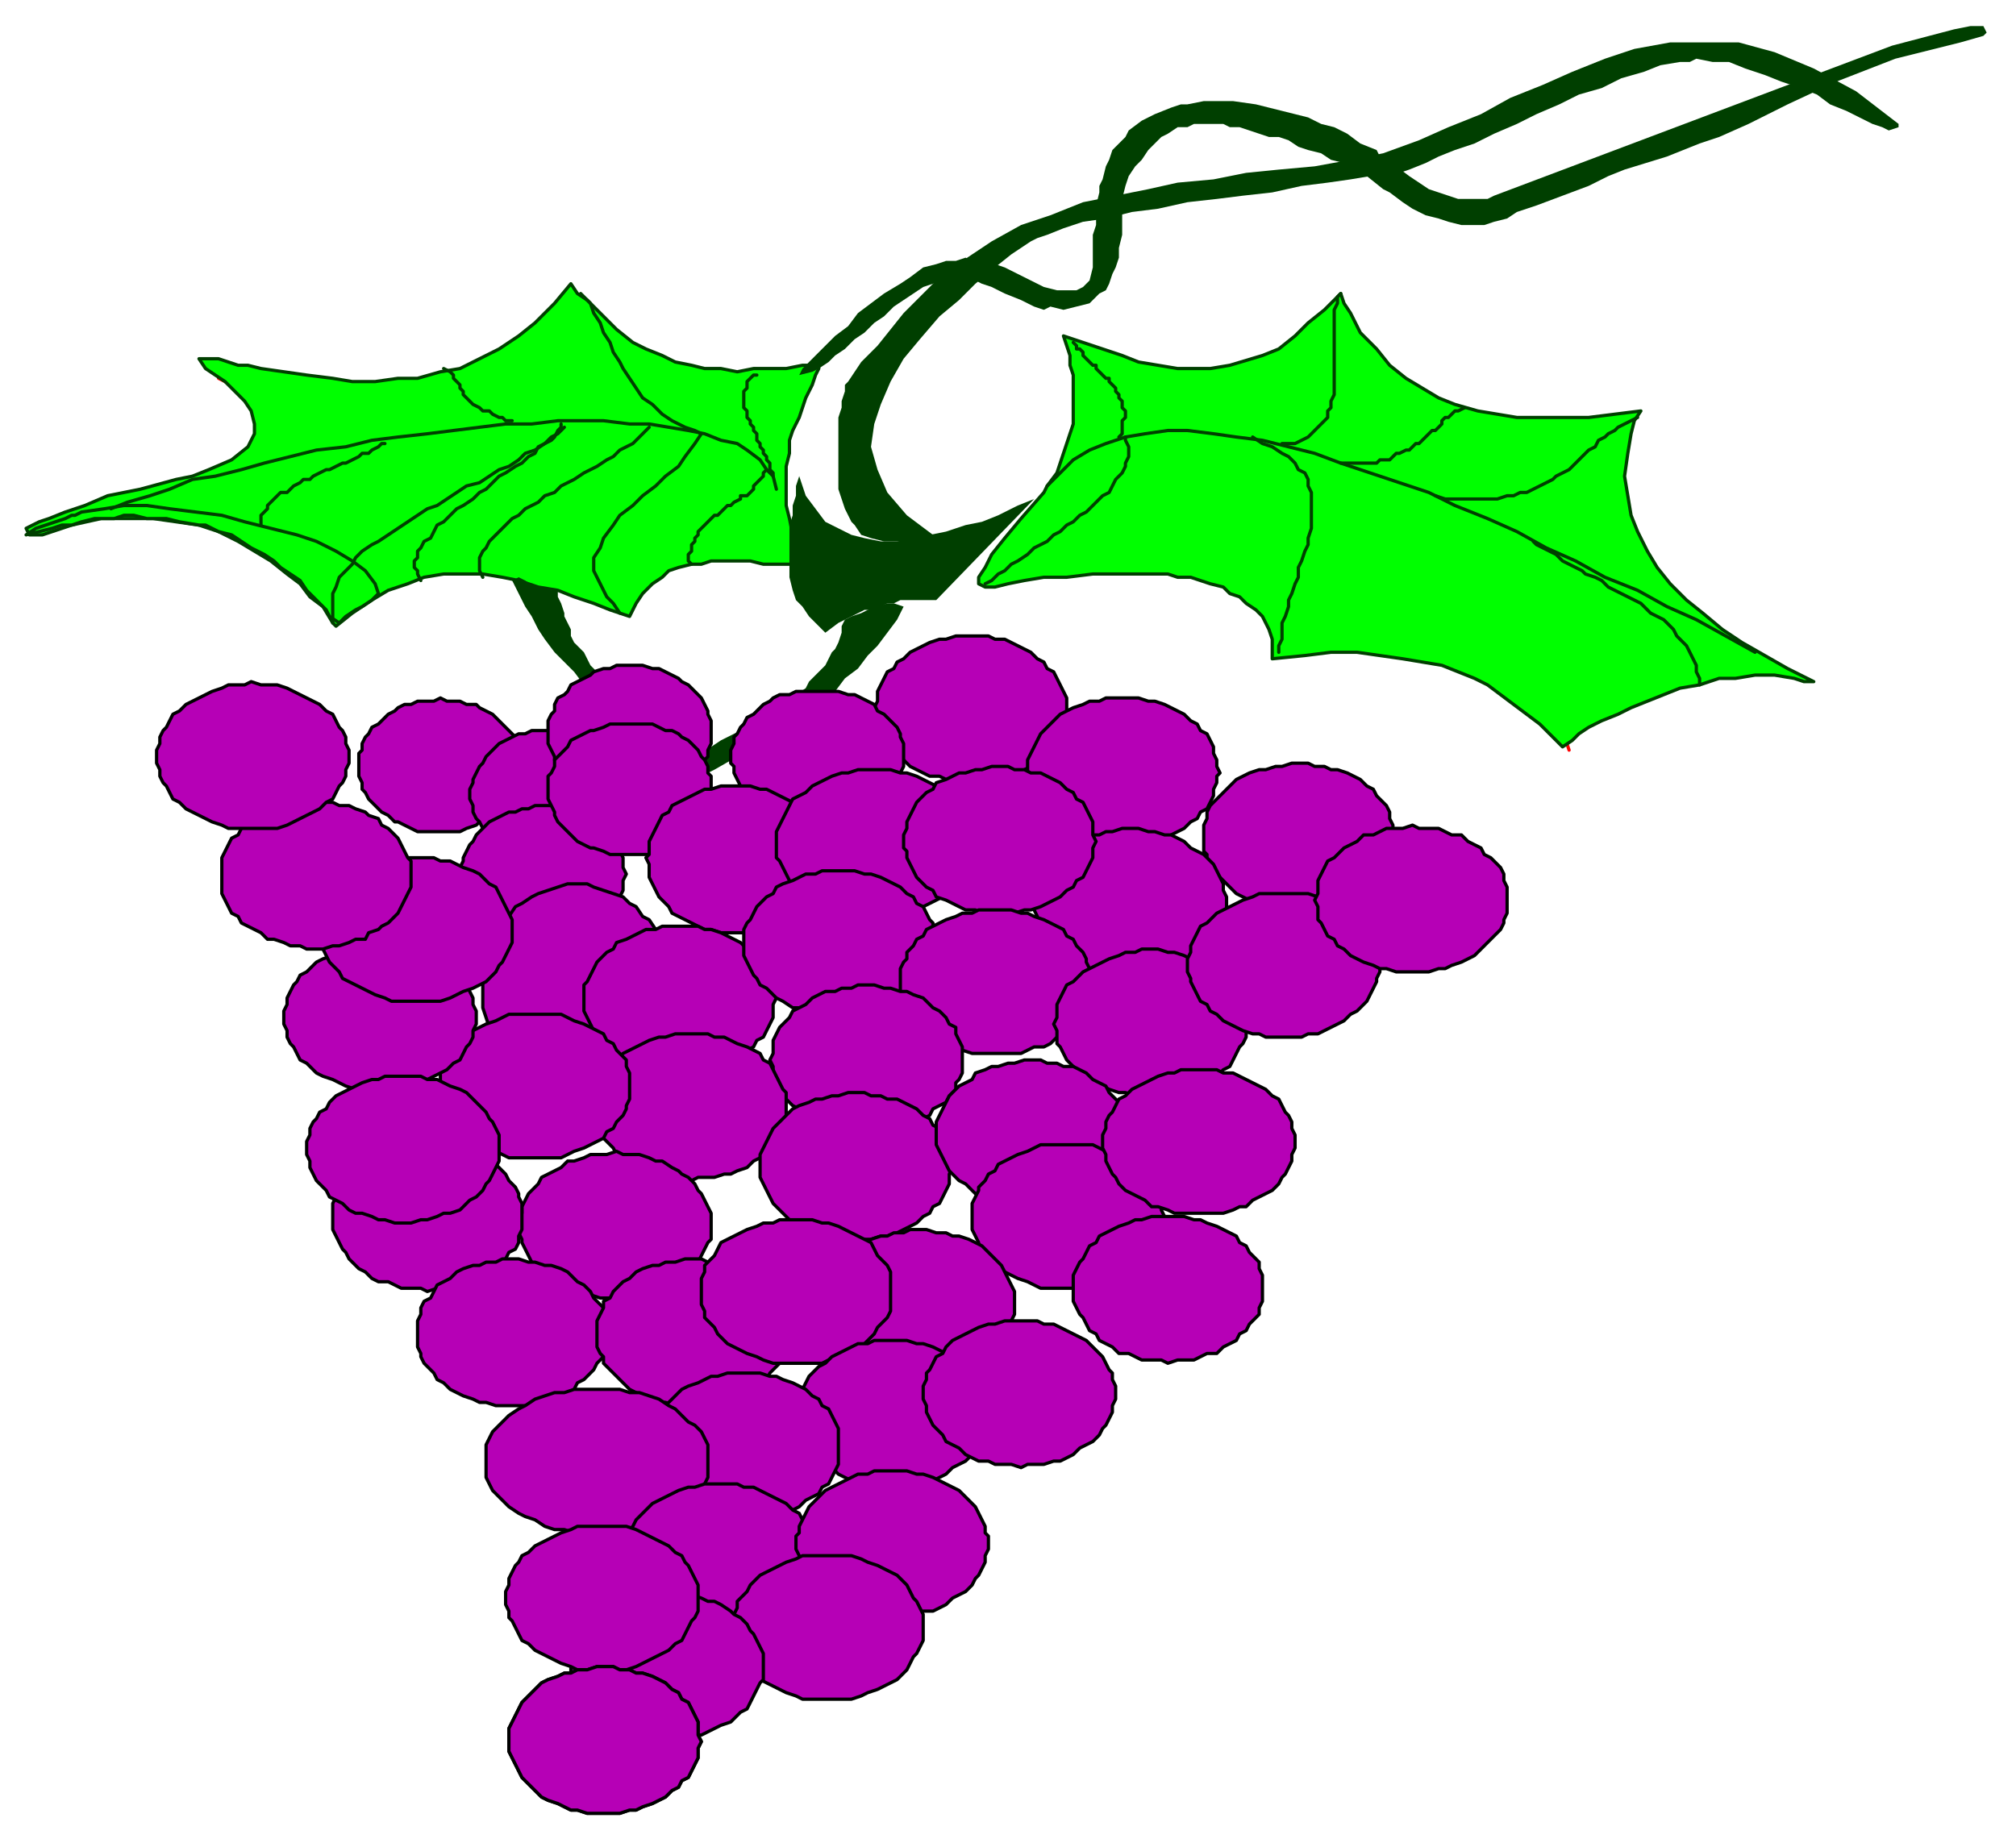
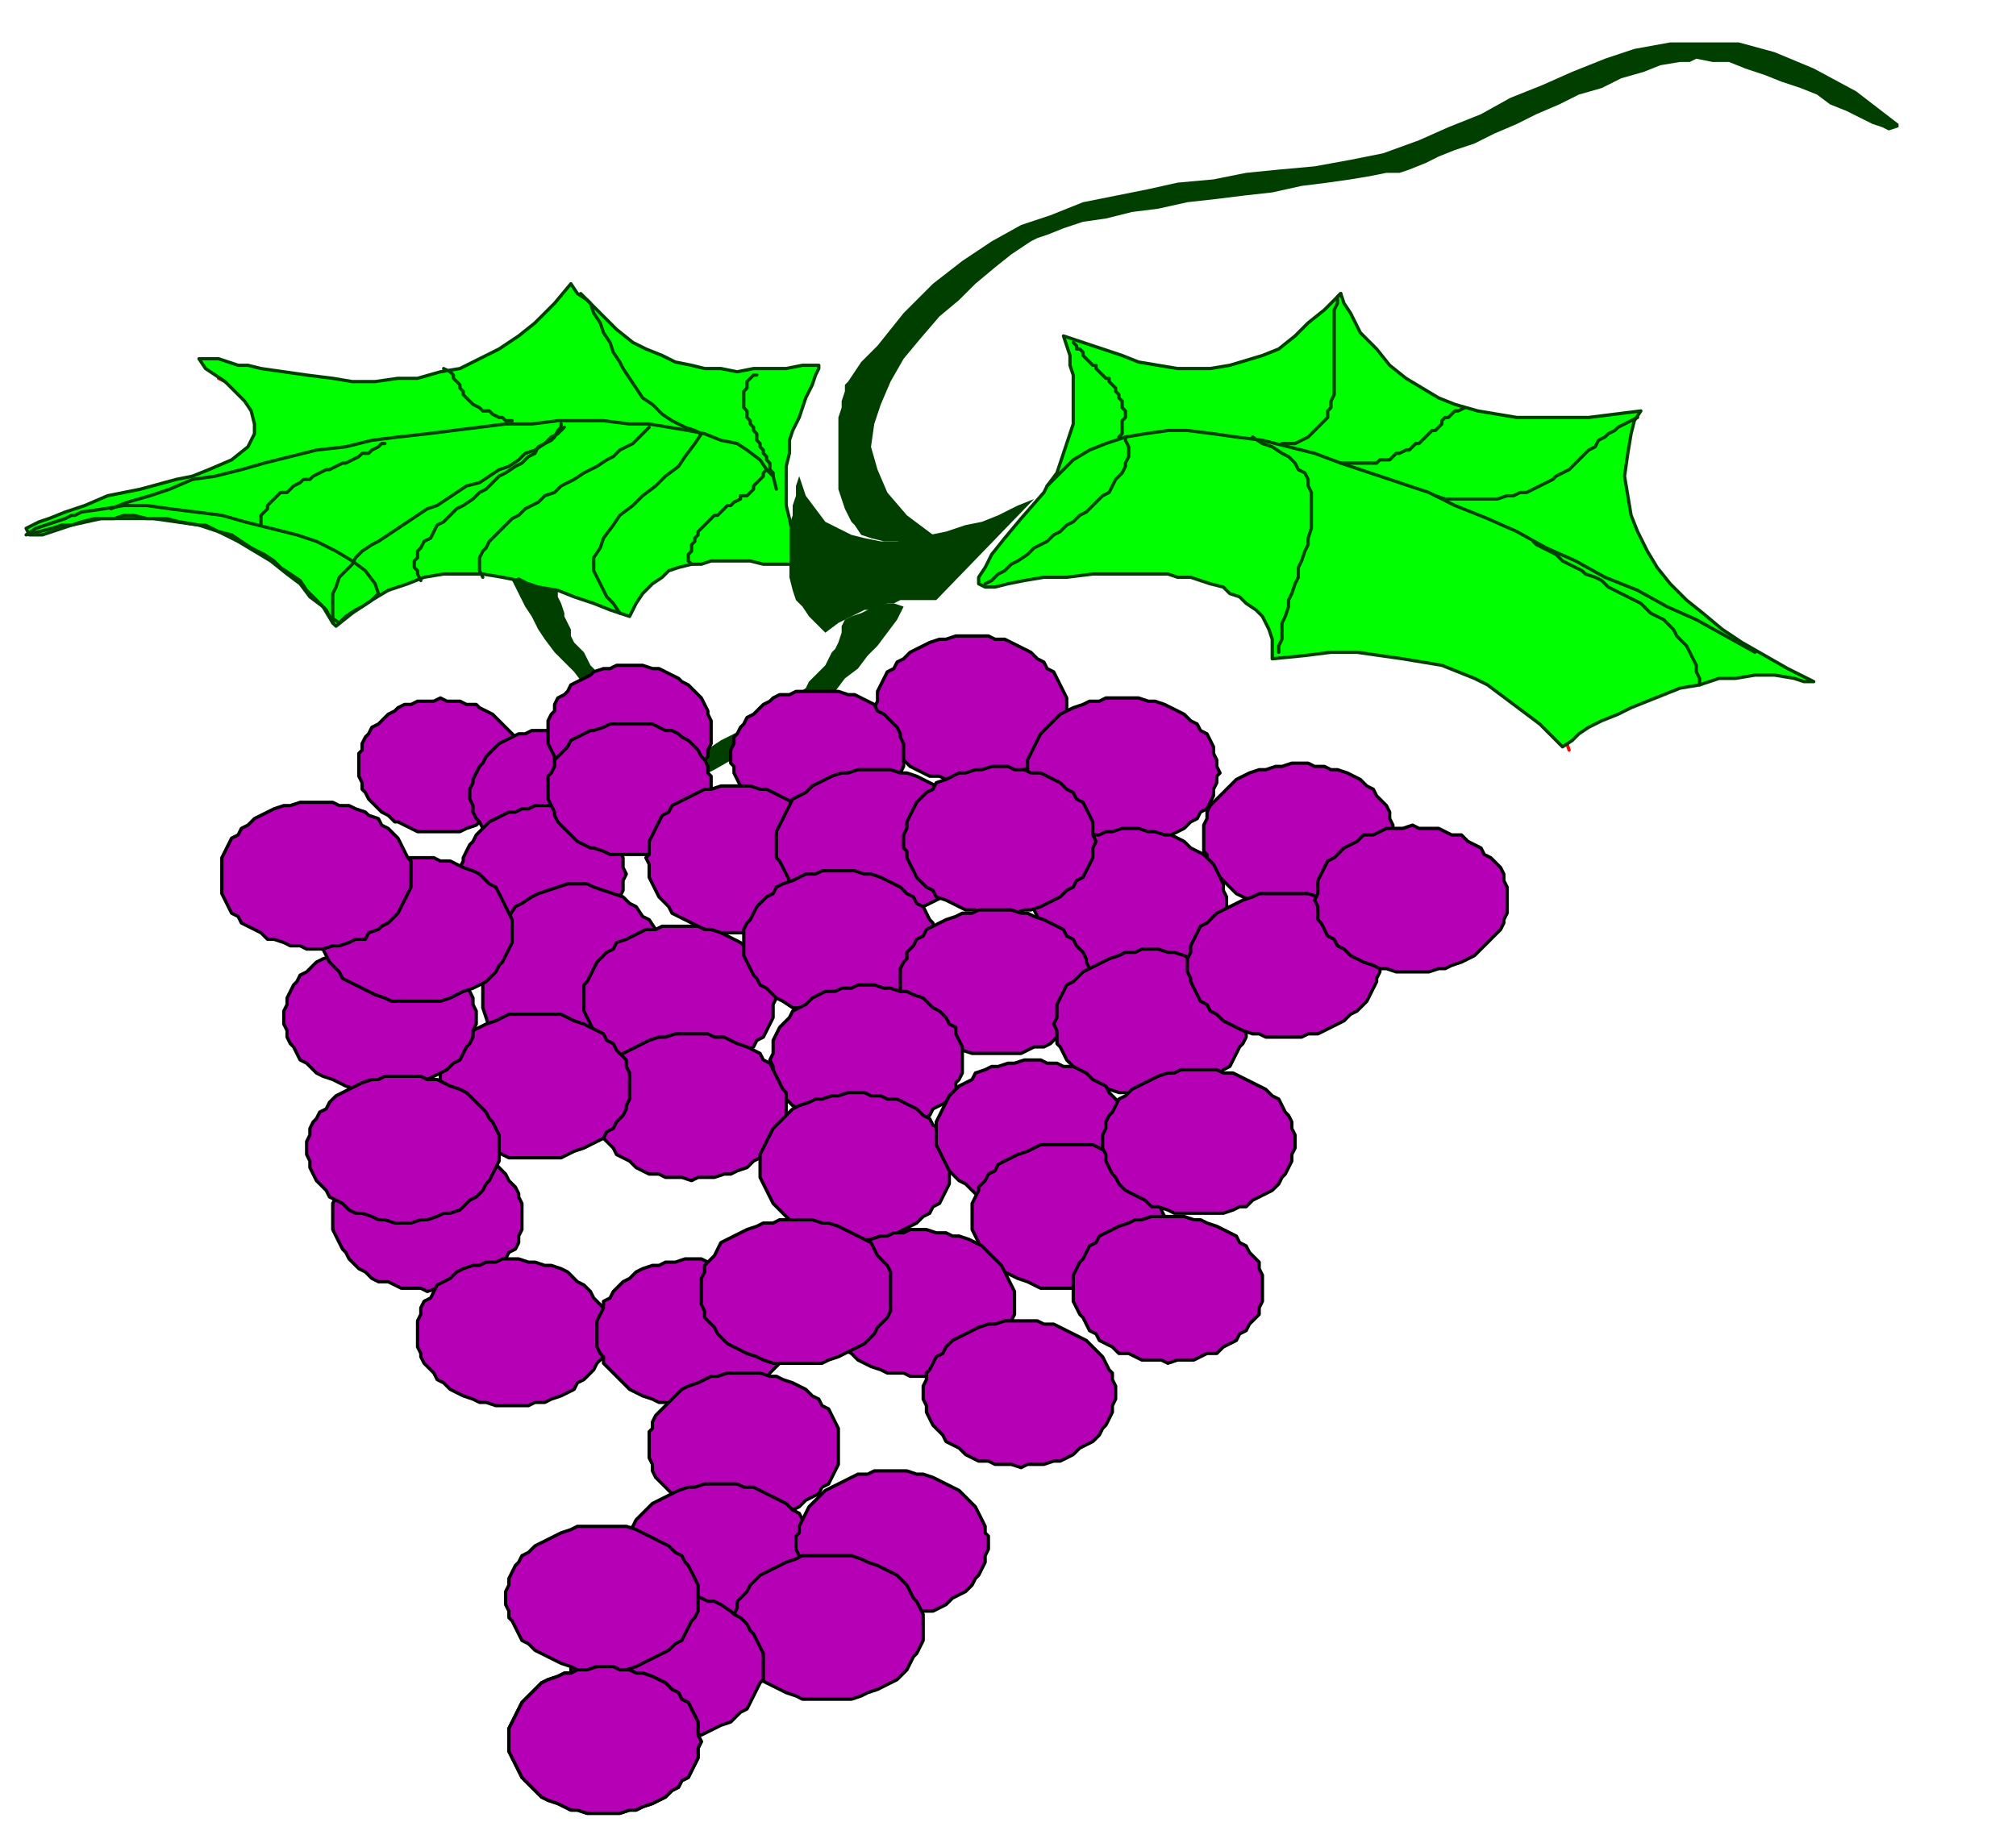
<svg xmlns="http://www.w3.org/2000/svg" xmlns:ns1="http://sodipodi.sourceforge.net/DTD/sodipodi-0.dtd" xmlns:ns2="http://www.inkscape.org/namespaces/inkscape" version="1.0" width="163.512mm" height="149.49mm" id="svg159" ns1:docname="FRUIT102.WMF">
  <ns1:namedview pagecolor="#ffffff" bordercolor="#666666" borderopacity="1" objecttolerance="10" gridtolerance="10" guidetolerance="10" ns2:pageopacity="0" ns2:pageshadow="2" ns2:window-width="640" ns2:window-height="480" id="namedview161" />
  <defs id="defs3">
    <pattern id="WMFhbasepattern" patternUnits="userSpaceOnUse" width="6" height="6" x="0" y="0" />
  </defs>
  <path style="fill:#003f00;fill-rule:evenodd;fill-opacity:1;stroke:none;" d="  M 259,190   L 261,189   L 264,188   L 266,187   L 269,186   L 272,185   L 274,185   L 277,186   L 276,188   L 275,190   L 272,194   L 269,198   L 266,201   L 263,205   L 259,208   L 256,212   L 252,215   L 247,218   L 242,222   L 237,225   L 232,228   L 226,232   L 219,236   L 213,239   L 206,243   L 203,237   L 207,235   L 209,234   L 212,233   L 215,231   L 218,229   L 221,227   L 225,225   L 229,223   L 232,221   L 235,219   L 239,217   L 242,215   L 244,213   L 247,211   L 248,209   L 250,207   L 252,205   L 253,204   L 254,202   L 255,200   L 256,199   L 257,197   L 258,194   L 258,192   L 259,190  z " id="path5" />
  <path style="fill:#b600b6;fill-rule:evenodd;fill-opacity:1;stroke:#000000;stroke-width:1px;stroke-linecap:round;stroke-linejoin:round;stroke-miterlimit:4;stroke-dasharray:none;stroke-opacity:1;" d="  M 327,217   L 327,215   L 327,214   L 326,212   L 325,210   L 324,208   L 323,206   L 321,205   L 320,203   L 318,202   L 316,200   L 314,199   L 312,198   L 310,197   L 308,196   L 305,196   L 303,195   L 300,195   L 298,195   L 295,195   L 293,195   L 290,196   L 288,196   L 285,197   L 283,198   L 281,199   L 279,200   L 277,202   L 275,203   L 274,205   L 272,206   L 271,208   L 270,210   L 269,212   L 269,214   L 269,215   L 268,217   L 269,219   L 269,221   L 269,223   L 270,225   L 271,227   L 272,229   L 274,230   L 275,232   L 277,233   L 279,235   L 281,236   L 283,237   L 285,238   L 288,238   L 290,239   L 293,239   L 295,240   L 298,240   L 300,240   L 303,239   L 305,239   L 308,238   L 310,238   L 312,237   L 314,236   L 316,235   L 318,233   L 320,232   L 321,230   L 323,229   L 324,227   L 325,225   L 326,223   L 327,221   L 327,219   L 327,217  z " id="path7" />
  <path style="fill:none;stroke:#ff0000;stroke-width:1px;stroke-linecap:round;stroke-linejoin:round;stroke-miterlimit:4;stroke-dasharray:none;stroke-opacity:1;" d="  M 209,132   L 205,131   L 200,131   L 195,130   L 191,130   L 186,130   L 181,130   L 176,129   L 171,129   L 166,129   L 161,129   L 156,129   L 151,129   L 146,128   L 141,128   L 136,128   L 131,128   L 126,128   L 121,127   L 116,127   L 112,127   L 107,126   L 103,126   L 98,125   L 94,125   L 90,124   L 86,123   L 82,122   L 79,121   L 75,120   L 72,119   L 69,117   L 67,116  " id="path9" />
  <path style="fill:none;stroke:#ff0000;stroke-width:1px;stroke-linecap:round;stroke-linejoin:round;stroke-miterlimit:4;stroke-dasharray:none;stroke-opacity:1;" d="  M 451,157   L 454,159   L 457,160   L 460,162   L 462,164   L 464,166   L 466,167   L 468,169   L 469,172   L 471,174   L 472,176   L 473,178   L 474,181   L 474,183   L 475,185   L 476,187   L 476,190   L 476,192   L 476,195   L 477,198   L 477,200   L 477,203   L 477,205   L 477,208   L 477,210   L 477,213   L 477,215   L 478,218   L 478,220   L 479,223   L 479,225   L 480,227   L 481,230  " id="path11" />
  <path style="fill:#00ff00;fill-rule:evenodd;fill-opacity:1;stroke:#003f00;stroke-width:1px;stroke-linecap:round;stroke-linejoin:round;stroke-miterlimit:4;stroke-dasharray:none;stroke-opacity:1;" d="  M 13,164   L 11,164   L 9,164   L 8,162   L 12,160   L 15,159   L 20,157   L 26,155   L 33,152   L 43,150   L 54,147   L 59,146   L 64,144   L 71,141   L 76,137   L 78,133   L 78,130   L 77,126   L 75,123   L 72,120   L 69,117   L 66,115   L 63,113   L 61,110   L 67,110   L 73,112   L 76,112   L 80,113   L 87,114   L 94,115   L 102,116   L 108,117   L 115,117   L 122,116   L 128,116   L 135,114   L 141,113   L 147,110   L 153,107   L 159,103   L 164,99   L 170,93   L 175,87   L 177,90   L 180,92   L 185,97   L 189,101   L 194,105   L 198,107   L 203,109   L 207,111   L 212,112   L 216,113   L 221,113   L 226,114   L 231,113   L 235,113   L 241,113   L 246,112   L 251,112   L 251,113   L 250,115   L 249,118   L 247,122   L 246,125   L 245,128   L 243,132   L 242,135   L 242,139   L 241,143   L 241,147   L 241,151   L 241,155   L 242,159   L 243,164   L 245,168   L 248,173   L 245,173   L 243,173   L 238,173   L 234,173   L 230,172   L 226,172   L 222,172   L 218,172   L 215,173   L 212,173   L 208,174   L 205,175   L 203,177   L 200,179   L 197,182   L 195,185   L 193,189   L 190,188   L 187,187   L 182,185   L 176,183   L 171,181   L 165,180   L 159,178   L 154,177   L 148,176   L 142,176   L 136,176   L 130,177   L 125,179   L 119,181   L 114,184   L 108,188   L 103,192   L 102,191   L 99,186   L 95,183   L 92,179   L 88,176   L 83,172   L 78,169   L 73,166   L 67,163   L 61,161   L 54,160   L 47,159   L 39,159   L 31,159   L 22,161   L 13,164  z " id="path13" />
  <path style="fill:#00ff00;fill-rule:evenodd;fill-opacity:1;stroke:#003f00;stroke-width:1px;stroke-linecap:round;stroke-linejoin:round;stroke-miterlimit:4;stroke-dasharray:none;stroke-opacity:1;" d="  M 320,151   L 321,149   L 324,145   L 325,142   L 326,139   L 327,136   L 328,133   L 329,130   L 329,127   L 329,124   L 329,121   L 329,118   L 329,115   L 328,112   L 328,109   L 327,106   L 326,103   L 329,104   L 332,105   L 338,107   L 344,109   L 349,111   L 355,112   L 361,113   L 366,113   L 371,113   L 377,112   L 387,109   L 392,107   L 397,103   L 401,99   L 406,95   L 411,90   L 412,93   L 414,96   L 417,102   L 422,107   L 426,112   L 431,116   L 436,119   L 441,122   L 446,124   L 453,126   L 459,127   L 465,128   L 472,128   L 480,128   L 487,128   L 495,127   L 503,126   L 501,129   L 500,133   L 499,139   L 498,146   L 499,152   L 500,158   L 502,163   L 505,169   L 508,174   L 512,179   L 517,184   L 522,188   L 528,193   L 534,197   L 541,201   L 548,205   L 556,209   L 553,209   L 550,208   L 544,207   L 538,207   L 532,208   L 527,208   L 521,210   L 515,211   L 510,213   L 505,215   L 500,217   L 496,219   L 491,221   L 487,223   L 484,225   L 482,227   L 479,229   L 477,227   L 476,226   L 472,222   L 468,219   L 464,216   L 460,213   L 456,210   L 452,208   L 447,206   L 442,204   L 436,203   L 430,202   L 423,201   L 416,200   L 408,200   L 400,201   L 390,202   L 390,200   L 390,196   L 389,193   L 388,191   L 387,189   L 385,187   L 382,185   L 380,183   L 377,182   L 375,180   L 371,179   L 368,178   L 365,177   L 361,177   L 358,176   L 355,176   L 350,176   L 344,176   L 335,176   L 327,177   L 320,177   L 314,178   L 309,179   L 305,180   L 302,180   L 300,179   L 300,177   L 302,174   L 304,170   L 308,165   L 313,159   L 320,151  z " id="path15" />
  <path style="fill:#00ff00;fill-rule:evenodd;fill-opacity:1;stroke:#003f00;stroke-width:1px;stroke-linecap:round;stroke-linejoin:round;stroke-miterlimit:4;stroke-dasharray:none;stroke-opacity:1;" d="  M 23,158   L 25,157   L 32,156   L 38,155   L 45,155   L 52,156   L 60,157   L 68,158   L 75,160   L 83,162   L 91,164   L 97,166   L 103,169   L 108,172   L 112,175   L 115,179   L 116,182   L 114,184   L 111,186   L 109,187   L 106,189   L 104,191   L 101,189   L 100,187   L 98,185   L 96,183   L 94,181   L 92,178   L 89,176   L 86,174   L 84,172   L 81,170   L 77,168   L 74,166   L 71,164   L 67,163   L 63,161   L 61,161   L 55,160   L 51,159   L 48,159   L 45,159   L 41,158   L 38,158   L 35,159   L 32,159   L 29,159   L 25,160   L 22,161   L 19,161   L 16,162   L 12,163   L 8,164   L 11,162   L 14,161   L 17,160   L 20,159   L 22,158   L 23,158  z " id="path17" />
-   <path style="fill:#003f00;fill-rule:evenodd;fill-opacity:1;stroke:none;" d="  M 580,14   L 599,9   L 604,8   L 608,8   L 609,10   L 608,11   L 601,13   L 581,18   L 563,25   L 548,32   L 536,38   L 527,42   L 521,44   L 511,48   L 498,52   L 493,54   L 487,57   L 479,60   L 471,63   L 468,64   L 465,65   L 462,67   L 458,68   L 455,69   L 451,69   L 448,69   L 444,68   L 441,67   L 437,66   L 433,64   L 430,62   L 426,59   L 424,58   L 419,54   L 415,52   L 412,50   L 408,49   L 405,47   L 401,46   L 398,45   L 395,43   L 392,42   L 389,42   L 386,41   L 383,40   L 380,39   L 377,39   L 375,38   L 372,38   L 369,38   L 366,38   L 364,39   L 361,39   L 358,41   L 356,42   L 354,44   L 352,46   L 350,49   L 348,51   L 346,54   L 345,57   L 344,61   L 344,65   L 344,68   L 344,70   L 344,72   L 343,76   L 343,79   L 342,82   L 341,84   L 340,87   L 339,89   L 337,90   L 334,93   L 330,94   L 326,95   L 322,94   L 320,95   L 317,94   L 313,92   L 308,90   L 306,89   L 304,88   L 301,87   L 299,86   L 297,86   L 294,86   L 291,86   L 289,86   L 286,87   L 283,88   L 280,90   L 277,92   L 274,94   L 271,97   L 268,99   L 265,102   L 262,104   L 259,107   L 256,109   L 254,111   L 251,113   L 249,114   L 245,115   L 246,113   L 248,111   L 250,109   L 253,106   L 256,103   L 260,100   L 263,96   L 267,93   L 271,90   L 276,87   L 279,85   L 283,82   L 287,81   L 290,80   L 293,80   L 296,79   L 298,80   L 301,80   L 303,81   L 305,81   L 308,82   L 310,83   L 312,84   L 316,86   L 320,88   L 324,89   L 326,89   L 330,89   L 332,88   L 334,86   L 335,82   L 335,80   L 335,78   L 335,75   L 335,72   L 336,69   L 336,66   L 336,63   L 337,59   L 337,57   L 338,55   L 339,51   L 340,49   L 341,46   L 343,44   L 345,42   L 346,40   L 350,37   L 354,35   L 359,33   L 362,32   L 364,32   L 369,31   L 372,31   L 375,31   L 378,31   L 385,32   L 389,33   L 393,34   L 397,35   L 401,36   L 405,38   L 409,39   L 413,41   L 417,44   L 422,46   L 423,48   L 428,51   L 432,54   L 435,56   L 438,58   L 441,59   L 444,60   L 447,61   L 450,61   L 453,61   L 456,61   L 458,60   L 580,14  z " id="path19" />
  <path style="fill:#003f00;fill-rule:evenodd;fill-opacity:1;stroke:none;" d="  M 171,181   L 169,181   L 166,180   L 164,180   L 161,178   L 159,177   L 157,178   L 158,180   L 159,182   L 161,186   L 163,189   L 165,193   L 167,196   L 170,200   L 173,203   L 176,206   L 179,210   L 182,213   L 186,216   L 191,220   L 195,223   L 199,227   L 204,230   L 209,234   L 211,228   L 209,226   L 205,224   L 203,222   L 201,220   L 198,218   L 195,216   L 193,214   L 190,212   L 188,210   L 186,208   L 183,206   L 181,204   L 180,202   L 179,200   L 177,198   L 176,197   L 175,195   L 175,193   L 174,191   L 173,189   L 173,188   L 172,185   L 171,183   L 171,181   L 171,181  z " id="path21" />
  <path style="fill:#003f00;fill-rule:evenodd;fill-opacity:1;stroke:none;" d="  M 245,146   L 246,149   L 247,152   L 250,156   L 253,160   L 257,162   L 261,164   L 265,165   L 270,166   L 275,166   L 280,165   L 285,164   L 290,163   L 296,161   L 301,160   L 306,158   L 312,155   L 317,153   L 287,184   L 285,184   L 283,184   L 281,184   L 279,184   L 276,184   L 274,185   L 272,185   L 270,186   L 267,187   L 265,187   L 261,189   L 257,191   L 253,194   L 252,193   L 248,189   L 246,186   L 244,184   L 243,181   L 242,177   L 242,174   L 242,171   L 242,168   L 242,165   L 242,161   L 243,158   L 243,155   L 244,152   L 244,149   L 245,146  z " id="path23" />
  <path style="fill:#003f00;fill-rule:evenodd;fill-opacity:1;stroke:none;" d="  M 262,161   L 261,160   L 259,156   L 258,153   L 257,150   L 257,147   L 257,144   L 257,140   L 257,137   L 257,134   L 257,131   L 257,128   L 258,125   L 258,123   L 259,120   L 259,118   L 260,117   L 264,111   L 269,106   L 277,96   L 286,87   L 295,80   L 304,74   L 313,69   L 322,66   L 332,62   L 342,60   L 352,58   L 361,56   L 372,55   L 382,53   L 392,52   L 403,51   L 414,49   L 419,48   L 424,47   L 435,43   L 444,39   L 454,35   L 463,30   L 473,26   L 482,22   L 492,18   L 501,15   L 512,13   L 522,13   L 533,13   L 544,16   L 556,21   L 569,28   L 582,38   L 582,39   L 579,40   L 577,39   L 574,38   L 570,36   L 566,34   L 561,32   L 557,29   L 552,27   L 546,25   L 541,23   L 535,21   L 530,19   L 525,19   L 520,18   L 518,19   L 515,19   L 509,20   L 504,22   L 497,24   L 491,27   L 484,29   L 478,32   L 471,35   L 465,38   L 458,41   L 452,44   L 446,46   L 441,48   L 437,50   L 432,52   L 429,53   L 427,53   L 425,53   L 420,54   L 414,55   L 407,56   L 399,57   L 390,59   L 381,60   L 373,61   L 364,62   L 355,64   L 347,65   L 339,67   L 332,68   L 326,70   L 321,72   L 318,73   L 316,74   L 310,78   L 305,82   L 299,87   L 294,92   L 288,97   L 282,104   L 277,110   L 273,117   L 270,124   L 268,130   L 267,137   L 269,144   L 272,151   L 278,158   L 286,164   L 283,166   L 279,166   L 275,166   L 273,166   L 271,166   L 267,165   L 264,164   L 262,161  z " id="path25" />
  <path style="fill:#b600b6;fill-rule:evenodd;fill-opacity:1;stroke:#000000;stroke-width:1px;stroke-linecap:round;stroke-linejoin:round;stroke-miterlimit:4;stroke-dasharray:none;stroke-opacity:1;" d="  M 160,235   L 160,233   L 160,231   L 159,230   L 158,228   L 158,226   L 157,225   L 155,223   L 154,222   L 153,221   L 151,219   L 149,218   L 147,217   L 146,216   L 143,216   L 141,215   L 139,215   L 137,215   L 135,214   L 133,215   L 131,215   L 128,215   L 126,216   L 124,216   L 122,217   L 121,218   L 119,219   L 117,221   L 116,222   L 114,223   L 113,225   L 112,226   L 111,228   L 111,230   L 110,231   L 110,233   L 110,235   L 110,237   L 110,238   L 111,240   L 111,242   L 112,243   L 113,245   L 114,246   L 116,248   L 117,249   L 119,250   L 121,252   L 122,252   L 124,253   L 126,254   L 128,255   L 131,255   L 133,255   L 135,255   L 137,255   L 139,255   L 141,255   L 143,254   L 146,253   L 147,252   L 149,252   L 151,250   L 153,249   L 154,248   L 155,246   L 157,245   L 158,243   L 158,242   L 159,240   L 160,238   L 160,237   L 160,235  z " id="path27" />
  <path style="fill:#b600b6;fill-rule:evenodd;fill-opacity:1;stroke:#000000;stroke-width:1px;stroke-linecap:round;stroke-linejoin:round;stroke-miterlimit:4;stroke-dasharray:none;stroke-opacity:1;" d="  M 195,244   L 194,242   L 194,240   L 194,239   L 193,237   L 192,235   L 191,234   L 190,232   L 189,231   L 187,229   L 185,228   L 184,227   L 182,226   L 180,225   L 178,225   L 176,224   L 174,224   L 172,224   L 169,224   L 167,224   L 165,224   L 163,224   L 161,225   L 159,225   L 157,226   L 155,227   L 153,228   L 152,229   L 150,231   L 149,232   L 148,234   L 147,235   L 146,237   L 145,239   L 145,240   L 144,242   L 144,244   L 144,245   L 145,247   L 145,249   L 146,251   L 147,252   L 148,254   L 149,256   L 150,257   L 152,258   L 153,260   L 155,261   L 157,262   L 159,262   L 161,263   L 163,263   L 165,264   L 167,264   L 169,264   L 172,264   L 174,264   L 176,263   L 178,263   L 180,262   L 182,262   L 184,261   L 185,260   L 187,258   L 189,257   L 190,256   L 191,254   L 192,252   L 193,251   L 194,249   L 194,247   L 194,245   L 195,244  z " id="path29" />
  <path style="fill:#b600b6;fill-rule:evenodd;fill-opacity:1;stroke:#000000;stroke-width:1px;stroke-linecap:round;stroke-linejoin:round;stroke-miterlimit:4;stroke-dasharray:none;stroke-opacity:1;" d="  M 192,268   L 191,266   L 191,264   L 191,263   L 190,261   L 189,259   L 188,258   L 187,256   L 186,255   L 184,253   L 182,252   L 181,251   L 179,250   L 177,249   L 175,249   L 173,248   L 171,248   L 169,247   L 166,247   L 164,247   L 162,248   L 160,248   L 158,249   L 156,249   L 154,250   L 152,251   L 150,252   L 149,253   L 147,255   L 146,256   L 145,258   L 144,259   L 143,261   L 142,263   L 142,264   L 141,266   L 141,268   L 141,270   L 142,271   L 142,273   L 143,275   L 144,277   L 145,278   L 146,280   L 147,281   L 149,282   L 150,283   L 152,284   L 154,285   L 156,286   L 158,287   L 160,287   L 162,288   L 164,288   L 166,288   L 169,288   L 171,288   L 173,287   L 175,287   L 177,286   L 179,285   L 181,284   L 182,283   L 184,282   L 186,281   L 187,280   L 188,278   L 189,277   L 190,275   L 191,273   L 191,271   L 191,270   L 192,268  z " id="path31" />
  <path style="fill:#b600b6;fill-rule:evenodd;fill-opacity:1;stroke:#000000;stroke-width:1px;stroke-linecap:round;stroke-linejoin:round;stroke-miterlimit:4;stroke-dasharray:none;stroke-opacity:1;" d="  M 218,224   L 218,223   L 218,221   L 217,219   L 217,218   L 216,216   L 215,214   L 214,213   L 213,212   L 211,210   L 209,209   L 208,208   L 206,207   L 204,206   L 202,205   L 200,205   L 197,204   L 195,204   L 193,204   L 191,204   L 189,204   L 187,205   L 185,205   L 182,206   L 181,207   L 179,208   L 177,209   L 175,210   L 174,212   L 173,213   L 171,214   L 170,216   L 170,218   L 169,219   L 168,221   L 168,223   L 168,224   L 168,226   L 168,228   L 169,230   L 170,232   L 170,233   L 171,235   L 173,236   L 174,238   L 175,239   L 177,240   L 179,241   L 181,242   L 182,243   L 185,244   L 187,244   L 189,245   L 191,245   L 193,245   L 195,245   L 197,245   L 200,244   L 202,244   L 204,243   L 206,242   L 208,241   L 209,240   L 211,239   L 213,238   L 214,236   L 215,235   L 216,233   L 217,232   L 217,230   L 218,228   L 218,226   L 218,224  z " id="path33" />
  <path style="fill:#b600b6;fill-rule:evenodd;fill-opacity:1;stroke:#000000;stroke-width:1px;stroke-linecap:round;stroke-linejoin:round;stroke-miterlimit:4;stroke-dasharray:none;stroke-opacity:1;" d="  M 218,242   L 218,240   L 218,238   L 217,237   L 217,235   L 216,233   L 215,232   L 214,230   L 213,229   L 211,227   L 209,226   L 208,225   L 206,224   L 204,224   L 202,223   L 200,222   L 197,222   L 195,222   L 193,222   L 191,222   L 189,222   L 187,222   L 185,223   L 182,224   L 181,224   L 179,225   L 177,226   L 175,227   L 174,229   L 173,230   L 171,232   L 170,233   L 170,235   L 169,237   L 168,238   L 168,240   L 168,242   L 168,243   L 168,245   L 169,247   L 170,249   L 170,250   L 171,252   L 173,254   L 174,255   L 175,256   L 177,258   L 179,259   L 181,260   L 182,260   L 185,261   L 187,262   L 189,262   L 191,262   L 193,262   L 195,262   L 197,262   L 200,262   L 202,261   L 204,260   L 206,260   L 208,259   L 209,258   L 211,256   L 213,255   L 214,254   L 215,252   L 216,250   L 217,249   L 217,247   L 218,245   L 218,243   L 218,242  z " id="path35" />
  <path style="fill:#b600b6;fill-rule:evenodd;fill-opacity:1;stroke:#000000;stroke-width:1px;stroke-linecap:round;stroke-linejoin:round;stroke-miterlimit:4;stroke-dasharray:none;stroke-opacity:1;" d="  M 277,232   L 277,230   L 277,228   L 276,226   L 276,225   L 275,223   L 274,222   L 272,220   L 271,219   L 269,218   L 268,216   L 266,215   L 264,214   L 262,213   L 260,213   L 257,212   L 255,212   L 253,212   L 251,212   L 249,212   L 246,212   L 244,212   L 242,213   L 239,213   L 237,214   L 236,215   L 234,216   L 232,218   L 231,219   L 229,220   L 228,222   L 227,223   L 226,225   L 225,226   L 225,228   L 224,230   L 224,232   L 224,234   L 225,235   L 225,237   L 226,239   L 227,241   L 228,242   L 229,243   L 231,245   L 232,246   L 234,247   L 236,249   L 237,249   L 239,250   L 242,251   L 244,252   L 246,252   L 249,252   L 251,252   L 253,252   L 255,252   L 257,252   L 260,251   L 262,250   L 264,249   L 266,249   L 268,247   L 269,246   L 271,245   L 272,243   L 274,242   L 275,241   L 276,239   L 276,237   L 277,235   L 277,234   L 277,232  z " id="path37" />
  <path style="fill:#b600b6;fill-rule:evenodd;fill-opacity:1;stroke:#000000;stroke-width:1px;stroke-linecap:round;stroke-linejoin:round;stroke-miterlimit:4;stroke-dasharray:none;stroke-opacity:1;" d="  M 252,263   L 252,262   L 252,260   L 252,258   L 251,256   L 250,254   L 249,252   L 248,250   L 246,249   L 245,247   L 243,246   L 241,245   L 239,244   L 237,243   L 235,242   L 233,242   L 230,241   L 228,241   L 225,241   L 223,241   L 221,241   L 218,242   L 216,242   L 214,243   L 212,244   L 210,245   L 208,246   L 206,247   L 205,249   L 203,250   L 202,252   L 201,254   L 200,256   L 199,258   L 199,260   L 199,262   L 198,263   L 199,265   L 199,267   L 199,269   L 200,271   L 201,273   L 202,275   L 203,276   L 205,278   L 206,280   L 208,281   L 210,282   L 212,283   L 214,284   L 216,285   L 218,285   L 221,286   L 223,286   L 225,286   L 228,286   L 230,286   L 233,285   L 235,285   L 237,284   L 239,283   L 241,282   L 243,281   L 245,280   L 246,278   L 248,276   L 249,275   L 250,273   L 251,271   L 252,269   L 252,267   L 252,265   L 252,263  z " id="path39" />
  <path style="fill:#b600b6;fill-rule:evenodd;fill-opacity:1;stroke:#000000;stroke-width:1px;stroke-linecap:round;stroke-linejoin:round;stroke-miterlimit:4;stroke-dasharray:none;stroke-opacity:1;" d="  M 298,259   L 298,257   L 298,255   L 297,253   L 296,251   L 295,249   L 294,247   L 293,245   L 291,244   L 289,243   L 287,241   L 285,240   L 283,239   L 281,238   L 278,237   L 276,237   L 273,236   L 271,236   L 268,236   L 265,236   L 263,236   L 260,237   L 258,237   L 255,238   L 253,239   L 251,240   L 249,241   L 247,243   L 245,244   L 243,245   L 242,247   L 241,249   L 240,251   L 239,253   L 238,255   L 238,257   L 238,259   L 238,261   L 238,263   L 239,264   L 240,266   L 241,268   L 242,270   L 243,272   L 245,273   L 247,275   L 249,276   L 251,277   L 253,278   L 255,279   L 258,280   L 260,281   L 263,281   L 265,281   L 268,281   L 271,281   L 273,281   L 276,281   L 278,280   L 281,279   L 283,278   L 285,277   L 287,276   L 289,275   L 291,273   L 293,272   L 294,270   L 295,268   L 296,266   L 297,264   L 298,263   L 298,261   L 298,259  z " id="path41" />
  <path style="fill:#b600b6;fill-rule:evenodd;fill-opacity:1;stroke:#000000;stroke-width:1px;stroke-linecap:round;stroke-linejoin:round;stroke-miterlimit:4;stroke-dasharray:none;stroke-opacity:1;" d="  M 177,271   L 180,271   L 182,272   L 185,273   L 188,274   L 191,275   L 193,277   L 195,278   L 197,281   L 199,282   L 201,285   L 202,288   L 204,290   L 205,293   L 205,296   L 206,300   L 206,302   L 206,304   L 206,306   L 205,309   L 205,312   L 204,315   L 202,318   L 201,320   L 199,323   L 197,325   L 195,327   L 193,329   L 191,331   L 188,332   L 185,333   L 182,334   L 180,334   L 177,334   L 175,334   L 171,334   L 168,333   L 165,332   L 163,331   L 160,329   L 158,327   L 156,325   L 154,323   L 153,320   L 151,318   L 150,315   L 149,312   L 148,309   L 148,306   L 148,302   L 148,301   L 148,296   L 149,293   L 150,290   L 151,288   L 153,285   L 154,282   L 156,281   L 158,278   L 160,277   L 163,275   L 165,274   L 168,273   L 171,272   L 174,271   L 177,271  z " id="path43" />
  <path style="fill:#b600b6;fill-rule:evenodd;fill-opacity:1;stroke:#000000;stroke-width:1px;stroke-linecap:round;stroke-linejoin:round;stroke-miterlimit:4;stroke-dasharray:none;stroke-opacity:1;" d="  M 238,306   L 237,304   L 237,302   L 237,301   L 236,299   L 235,297   L 234,295   L 232,294   L 231,292   L 229,291   L 227,289   L 225,288   L 223,287   L 221,286   L 218,285   L 216,285   L 214,284   L 211,284   L 208,284   L 206,284   L 203,284   L 201,285   L 198,285   L 196,286   L 194,287   L 192,288   L 189,289   L 188,291   L 186,292   L 184,294   L 183,295   L 182,297   L 181,299   L 180,301   L 179,302   L 179,304   L 179,306   L 179,308   L 179,310   L 180,312   L 181,314   L 182,316   L 183,318   L 184,319   L 186,321   L 188,322   L 189,324   L 192,325   L 194,326   L 196,327   L 198,327   L 201,328   L 203,328   L 206,329   L 208,329   L 211,329   L 214,328   L 216,328   L 218,327   L 221,327   L 223,326   L 225,325   L 227,324   L 229,322   L 231,321   L 232,319   L 234,318   L 235,316   L 236,314   L 237,312   L 237,310   L 237,308   L 238,306  z " id="path45" />
  <path style="fill:#b600b6;fill-rule:evenodd;fill-opacity:1;stroke:#000000;stroke-width:1px;stroke-linecap:round;stroke-linejoin:round;stroke-miterlimit:4;stroke-dasharray:none;stroke-opacity:1;" d="  M 287,289   L 287,287   L 286,285   L 286,283   L 285,282   L 284,280   L 283,278   L 281,277   L 280,275   L 278,274   L 276,272   L 274,271   L 272,270   L 270,269   L 267,268   L 265,268   L 262,267   L 260,267   L 257,267   L 255,267   L 252,267   L 250,268   L 247,268   L 245,269   L 243,270   L 240,271   L 238,272   L 237,274   L 235,275   L 233,277   L 232,278   L 231,280   L 230,282   L 229,283   L 228,285   L 228,287   L 228,289   L 228,291   L 228,293   L 229,295   L 230,297   L 231,299   L 232,300   L 233,302   L 235,303   L 237,305   L 238,306   L 240,307   L 243,309   L 245,309   L 247,310   L 250,311   L 252,311   L 255,311   L 257,312   L 260,311   L 262,311   L 265,311   L 267,310   L 270,309   L 272,309   L 274,307   L 276,306   L 278,305   L 280,303   L 281,302   L 283,300   L 284,299   L 285,297   L 286,295   L 286,293   L 287,291   L 287,289  z " id="path47" />
  <path style="fill:#b600b6;fill-rule:evenodd;fill-opacity:1;stroke:#000000;stroke-width:1px;stroke-linecap:round;stroke-linejoin:round;stroke-miterlimit:4;stroke-dasharray:none;stroke-opacity:1;" d="  M 374,237   L 373,235   L 373,233   L 372,231   L 372,229   L 371,227   L 370,225   L 368,224   L 367,222   L 365,221   L 363,219   L 361,218   L 359,217   L 357,216   L 354,215   L 352,215   L 349,214   L 347,214   L 344,214   L 342,214   L 339,214   L 337,215   L 334,215   L 332,216   L 329,217   L 327,218   L 325,219   L 323,221   L 322,222   L 320,224   L 319,225   L 318,227   L 317,229   L 316,231   L 315,233   L 315,235   L 315,237   L 315,238   L 315,240   L 316,242   L 317,244   L 318,246   L 319,248   L 320,249   L 322,251   L 323,252   L 325,254   L 327,255   L 329,256   L 332,257   L 334,258   L 337,258   L 339,259   L 342,259   L 344,259   L 347,259   L 349,259   L 352,258   L 354,258   L 357,257   L 359,256   L 361,255   L 363,254   L 365,252   L 367,251   L 368,249   L 370,248   L 371,246   L 372,244   L 372,242   L 373,240   L 373,238   L 374,237  z " id="path49" />
  <path style="fill:#b600b6;fill-rule:evenodd;fill-opacity:1;stroke:#000000;stroke-width:1px;stroke-linecap:round;stroke-linejoin:round;stroke-miterlimit:4;stroke-dasharray:none;stroke-opacity:1;" d="  M 427,257   L 427,255   L 427,253   L 426,251   L 426,249   L 425,247   L 423,245   L 422,244   L 421,242   L 419,241   L 417,239   L 415,238   L 413,237   L 410,236   L 408,236   L 406,235   L 403,235   L 401,234   L 398,234   L 396,234   L 393,235   L 391,235   L 388,236   L 386,236   L 383,237   L 381,238   L 379,239   L 377,241   L 376,242   L 374,244   L 373,245   L 371,247   L 370,249   L 370,251   L 369,253   L 369,255   L 369,257   L 369,259   L 369,261   L 370,262   L 370,264   L 371,266   L 373,268   L 374,269   L 376,271   L 377,272   L 379,274   L 381,275   L 383,276   L 386,277   L 388,278   L 391,278   L 393,279   L 396,279   L 398,279   L 401,279   L 403,279   L 406,278   L 408,278   L 410,277   L 413,276   L 415,275   L 417,274   L 419,272   L 421,271   L 422,269   L 423,268   L 425,266   L 426,264   L 426,262   L 427,261   L 427,259   L 427,257  z " id="path51" />
  <path style="fill:#b600b6;fill-rule:evenodd;fill-opacity:1;stroke:#000000;stroke-width:1px;stroke-linecap:round;stroke-linejoin:round;stroke-miterlimit:4;stroke-dasharray:none;stroke-opacity:1;" d="  M 376,277   L 376,275   L 375,273   L 375,271   L 374,269   L 373,267   L 372,265   L 371,264   L 369,262   L 367,261   L 365,260   L 363,258   L 361,257   L 359,256   L 357,256   L 354,255   L 352,255   L 349,254   L 347,254   L 344,254   L 341,255   L 339,255   L 337,256   L 334,256   L 332,257   L 330,258   L 328,260   L 326,261   L 324,262   L 322,264   L 321,265   L 320,267   L 319,269   L 318,271   L 318,273   L 317,275   L 317,277   L 317,279   L 318,281   L 318,282   L 319,284   L 320,286   L 321,288   L 322,289   L 324,291   L 326,292   L 328,294   L 330,295   L 332,296   L 334,297   L 337,298   L 339,298   L 341,298   L 344,299   L 347,299   L 349,299   L 352,298   L 354,298   L 357,298   L 359,297   L 361,296   L 363,295   L 365,294   L 367,292   L 369,291   L 371,289   L 372,288   L 373,286   L 374,284   L 375,282   L 375,281   L 376,279   L 376,277  z " id="path53" />
  <path style="fill:#b600b6;fill-rule:evenodd;fill-opacity:1;stroke:#000000;stroke-width:1px;stroke-linecap:round;stroke-linejoin:round;stroke-miterlimit:4;stroke-dasharray:none;stroke-opacity:1;" d="  M 336,258   L 335,256   L 335,254   L 335,252   L 334,250   L 333,248   L 332,246   L 330,245   L 329,243   L 327,242   L 325,240   L 323,239   L 321,238   L 319,237   L 316,237   L 314,236   L 311,236   L 309,235   L 306,235   L 304,235   L 301,236   L 299,236   L 296,237   L 294,237   L 292,238   L 290,239   L 287,240   L 286,242   L 284,243   L 282,245   L 281,246   L 280,248   L 279,250   L 278,252   L 278,254   L 277,256   L 277,258   L 277,260   L 278,261   L 278,263   L 279,265   L 280,267   L 281,269   L 282,270   L 284,272   L 286,273   L 287,275   L 290,276   L 292,277   L 294,278   L 296,279   L 299,279   L 301,280   L 304,280   L 306,280   L 309,280   L 311,280   L 314,279   L 316,279   L 319,278   L 321,277   L 323,276   L 325,275   L 327,273   L 329,272   L 330,270   L 332,269   L 333,267   L 334,265   L 335,263   L 335,261   L 335,260   L 336,258  z " id="path55" />
  <path style="fill:#b600b6;fill-rule:evenodd;fill-opacity:1;stroke:#000000;stroke-width:1px;stroke-linecap:round;stroke-linejoin:round;stroke-miterlimit:4;stroke-dasharray:none;stroke-opacity:1;" d="  M 334,301   L 334,299   L 334,297   L 333,295   L 333,294   L 332,292   L 330,290   L 329,288   L 327,287   L 326,285   L 324,284   L 322,283   L 320,282   L 317,281   L 315,280   L 313,280   L 310,279   L 308,279   L 305,279   L 302,279   L 300,279   L 298,280   L 295,280   L 293,281   L 290,282   L 288,283   L 286,284   L 284,285   L 283,287   L 281,288   L 280,290   L 278,292   L 278,294   L 277,295   L 276,297   L 276,299   L 276,301   L 276,303   L 276,305   L 277,307   L 278,309   L 278,311   L 280,312   L 281,314   L 283,316   L 284,317   L 286,318   L 288,320   L 290,321   L 293,321   L 295,322   L 298,323   L 300,323   L 302,323   L 305,323   L 308,323   L 310,323   L 313,323   L 315,322   L 317,321   L 320,321   L 322,320   L 324,318   L 326,317   L 327,316   L 329,314   L 330,312   L 332,311   L 333,309   L 333,307   L 334,305   L 334,303   L 334,301  z " id="path57" />
  <path style="fill:#b600b6;fill-rule:evenodd;fill-opacity:1;stroke:#000000;stroke-width:1px;stroke-linecap:round;stroke-linejoin:round;stroke-miterlimit:4;stroke-dasharray:none;stroke-opacity:1;" d="  M 382,314   L 382,312   L 382,310   L 381,308   L 380,306   L 379,304   L 378,302   L 377,301   L 375,300   L 373,298   L 372,297   L 370,296   L 367,295   L 365,294   L 363,293   L 360,292   L 358,292   L 355,291   L 353,291   L 350,291   L 348,292   L 345,292   L 343,293   L 340,294   L 338,295   L 336,296   L 334,297   L 332,298   L 330,300   L 329,301   L 327,302   L 326,304   L 325,306   L 324,308   L 324,310   L 324,312   L 323,314   L 324,316   L 324,318   L 324,320   L 325,321   L 326,323   L 327,325   L 329,327   L 330,328   L 332,330   L 334,331   L 336,332   L 338,333   L 340,334   L 343,335   L 345,335   L 348,336   L 350,336   L 353,336   L 355,336   L 358,336   L 360,335   L 363,335   L 365,334   L 367,333   L 370,332   L 372,331   L 373,330   L 375,328   L 377,327   L 378,325   L 379,323   L 380,321   L 381,320   L 382,318   L 382,316   L 382,314  z " id="path59" />
  <path style="fill:#b600b6;fill-rule:evenodd;fill-opacity:1;stroke:#000000;stroke-width:1px;stroke-linecap:round;stroke-linejoin:round;stroke-miterlimit:4;stroke-dasharray:none;stroke-opacity:1;" d="  M 295,325   L 295,323   L 295,321   L 294,319   L 293,317   L 293,315   L 291,314   L 290,312   L 288,310   L 286,309   L 285,308   L 283,306   L 280,305   L 278,304   L 276,304   L 273,303   L 271,303   L 268,302   L 266,302   L 263,302   L 261,303   L 258,303   L 256,304   L 253,304   L 251,305   L 249,306   L 247,308   L 245,309   L 243,310   L 242,312   L 240,314   L 239,315   L 238,317   L 237,319   L 237,321   L 237,323   L 236,325   L 237,327   L 237,329   L 237,331   L 238,332   L 239,334   L 240,336   L 242,338   L 243,339   L 245,340   L 247,342   L 249,343   L 251,344   L 253,345   L 256,346   L 258,346   L 261,347   L 263,347   L 266,347   L 268,347   L 271,347   L 273,346   L 276,346   L 278,345   L 280,344   L 283,343   L 285,342   L 286,340   L 288,339   L 290,338   L 291,336   L 293,334   L 293,332   L 294,331   L 295,329   L 295,327   L 295,325  z " id="path61" />
  <path style="fill:#b600b6;fill-rule:evenodd;fill-opacity:1;stroke:#000000;stroke-width:1px;stroke-linecap:round;stroke-linejoin:round;stroke-miterlimit:4;stroke-dasharray:none;stroke-opacity:1;" d="  M 241,339   L 241,337   L 241,335   L 240,334   L 239,332   L 238,330   L 237,328   L 236,326   L 234,325   L 233,323   L 231,322   L 229,321   L 226,320   L 224,319   L 222,318   L 219,318   L 217,317   L 214,317   L 212,317   L 209,317   L 207,317   L 204,318   L 202,318   L 199,319   L 197,320   L 195,321   L 193,322   L 191,323   L 189,325   L 188,326   L 186,328   L 185,330   L 184,332   L 183,334   L 183,335   L 182,337   L 182,339   L 182,341   L 183,343   L 183,345   L 184,347   L 185,349   L 186,350   L 188,352   L 189,354   L 191,355   L 193,356   L 195,358   L 197,359   L 199,360   L 202,360   L 204,361   L 207,361   L 209,361   L 212,362   L 214,361   L 217,361   L 219,361   L 222,360   L 224,360   L 226,359   L 229,358   L 231,356   L 233,355   L 234,354   L 236,352   L 237,350   L 238,349   L 239,347   L 240,345   L 241,343   L 241,341   L 241,339  z " id="path63" />
  <path style="fill:#b600b6;fill-rule:evenodd;fill-opacity:1;stroke:#000000;stroke-width:1px;stroke-linecap:round;stroke-linejoin:round;stroke-miterlimit:4;stroke-dasharray:none;stroke-opacity:1;" d="  M 193,333   L 193,331   L 193,329   L 192,327   L 192,325   L 191,324   L 189,322   L 188,320   L 186,319   L 185,317   L 183,316   L 181,315   L 179,314   L 176,313   L 174,312   L 172,311   L 169,311   L 167,311   L 164,311   L 161,311   L 159,311   L 156,311   L 154,312   L 152,313   L 149,314   L 147,315   L 145,316   L 143,317   L 141,319   L 140,320   L 139,322   L 137,324   L 136,325   L 136,327   L 135,329   L 135,331   L 135,333   L 135,335   L 135,337   L 136,339   L 136,340   L 137,342   L 139,344   L 140,346   L 141,347   L 143,349   L 145,350   L 147,351   L 149,352   L 152,353   L 154,354   L 156,355   L 159,355   L 161,355   L 164,355   L 167,355   L 169,355   L 172,355   L 174,354   L 176,353   L 179,352   L 181,351   L 183,350   L 185,349   L 186,347   L 188,346   L 189,344   L 191,342   L 192,340   L 192,339   L 193,337   L 193,335   L 193,333  z " id="path65" />
  <path style="fill:#b600b6;fill-rule:evenodd;fill-opacity:1;stroke:#000000;stroke-width:1px;stroke-linecap:round;stroke-linejoin:round;stroke-miterlimit:4;stroke-dasharray:none;stroke-opacity:1;" d="  M 146,312   L 146,310   L 145,308   L 145,306   L 144,304   L 143,302   L 142,301   L 141,299   L 139,298   L 137,296   L 135,295   L 133,294   L 131,293   L 129,292   L 126,291   L 124,291   L 121,290   L 119,290   L 116,290   L 114,290   L 111,290   L 109,291   L 106,291   L 104,292   L 102,293   L 99,294   L 97,295   L 96,296   L 94,298   L 92,299   L 91,301   L 90,302   L 89,304   L 88,306   L 88,308   L 87,310   L 87,312   L 87,314   L 88,316   L 88,318   L 89,320   L 90,321   L 91,323   L 92,325   L 94,326   L 96,328   L 97,329   L 99,330   L 102,331   L 104,332   L 106,333   L 109,334   L 111,334   L 114,334   L 116,334   L 119,334   L 121,334   L 124,334   L 126,333   L 129,332   L 131,331   L 133,330   L 135,329   L 137,328   L 139,326   L 141,325   L 142,323   L 143,321   L 144,320   L 145,318   L 145,316   L 146,314   L 146,312  z " id="path67" />
  <path style="fill:#b600b6;fill-rule:evenodd;fill-opacity:1;stroke:#000000;stroke-width:1px;stroke-linecap:round;stroke-linejoin:round;stroke-miterlimit:4;stroke-dasharray:none;stroke-opacity:1;" d="  M 292,358   L 291,356   L 291,354   L 291,352   L 290,350   L 289,348   L 288,346   L 286,345   L 285,343   L 283,342   L 281,340   L 279,339   L 277,338   L 275,337   L 272,337   L 270,336   L 267,336   L 265,335   L 262,335   L 260,335   L 257,336   L 255,336   L 252,337   L 250,337   L 248,338   L 245,339   L 243,340   L 241,342   L 240,343   L 238,345   L 237,346   L 236,348   L 235,350   L 234,352   L 233,354   L 233,356   L 233,358   L 233,360   L 233,361   L 234,363   L 235,365   L 236,367   L 237,369   L 238,370   L 240,372   L 241,373   L 243,375   L 245,376   L 248,377   L 250,378   L 252,379   L 255,379   L 257,380   L 260,380   L 262,380   L 265,380   L 267,380   L 270,379   L 272,379   L 275,378   L 277,377   L 279,376   L 281,375   L 283,373   L 285,372   L 286,370   L 288,369   L 289,367   L 290,365   L 291,363   L 291,361   L 291,360   L 292,358  z " id="path69" />
  <path style="fill:#b600b6;fill-rule:evenodd;fill-opacity:1;stroke:#000000;stroke-width:1px;stroke-linecap:round;stroke-linejoin:round;stroke-miterlimit:4;stroke-dasharray:none;stroke-opacity:1;" d="  M 345,348   L 345,346   L 345,344   L 344,342   L 344,340   L 343,338   L 341,336   L 340,335   L 339,333   L 337,332   L 335,331   L 333,329   L 331,328   L 329,327   L 326,327   L 324,326   L 321,326   L 319,325   L 316,325   L 314,325   L 311,326   L 309,326   L 306,327   L 304,327   L 302,328   L 299,329   L 298,331   L 296,332   L 294,333   L 292,335   L 291,336   L 290,338   L 289,340   L 288,342   L 287,344   L 287,346   L 287,348   L 287,350   L 287,351   L 288,353   L 289,355   L 290,357   L 291,359   L 292,360   L 294,362   L 296,363   L 298,365   L 299,366   L 302,367   L 304,368   L 306,369   L 309,369   L 311,370   L 314,370   L 316,370   L 319,370   L 321,370   L 324,369   L 326,369   L 329,368   L 331,367   L 333,366   L 335,365   L 337,363   L 339,362   L 340,360   L 341,359   L 343,357   L 344,355   L 344,353   L 345,351   L 345,350   L 345,348  z " id="path71" />
  <path style="fill:#b600b6;fill-rule:evenodd;fill-opacity:1;stroke:#000000;stroke-width:1px;stroke-linecap:round;stroke-linejoin:round;stroke-miterlimit:4;stroke-dasharray:none;stroke-opacity:1;" d="  M 357,373   L 356,371   L 356,369   L 355,367   L 355,365   L 354,364   L 352,362   L 351,360   L 350,359   L 348,357   L 346,356   L 344,355   L 342,354   L 339,353   L 337,352   L 335,351   L 332,351   L 330,351   L 327,351   L 325,351   L 322,351   L 319,351   L 317,352   L 315,353   L 312,354   L 310,355   L 308,356   L 306,357   L 305,359   L 303,360   L 302,362   L 300,364   L 300,365   L 299,367   L 298,369   L 298,371   L 298,373   L 298,375   L 298,377   L 299,379   L 300,381   L 300,382   L 302,384   L 303,386   L 305,387   L 306,389   L 308,390   L 310,391   L 312,392   L 315,393   L 317,394   L 319,395   L 322,395   L 325,395   L 327,395   L 330,395   L 332,395   L 335,395   L 337,394   L 339,393   L 342,392   L 344,391   L 346,390   L 348,389   L 350,387   L 351,386   L 352,384   L 354,382   L 355,381   L 355,379   L 356,377   L 356,375   L 357,373  z " id="path73" />
  <path style="fill:#b600b6;fill-rule:evenodd;fill-opacity:1;stroke:#000000;stroke-width:1px;stroke-linecap:round;stroke-linejoin:round;stroke-miterlimit:4;stroke-dasharray:none;stroke-opacity:1;" d="  M 397,350   L 397,348   L 396,346   L 396,344   L 395,342   L 394,341   L 393,339   L 392,337   L 390,336   L 388,334   L 386,333   L 384,332   L 382,331   L 380,330   L 378,329   L 375,329   L 373,328   L 370,328   L 367,328   L 365,328   L 362,328   L 360,329   L 358,329   L 355,330   L 353,331   L 351,332   L 349,333   L 347,334   L 345,336   L 343,337   L 342,339   L 341,341   L 340,342   L 339,344   L 339,346   L 338,348   L 338,350   L 338,352   L 339,354   L 339,356   L 340,358   L 341,360   L 342,361   L 343,363   L 345,365   L 347,366   L 349,367   L 351,368   L 353,370   L 355,370   L 358,371   L 360,372   L 362,372   L 365,372   L 367,372   L 370,372   L 373,372   L 375,372   L 378,371   L 380,370   L 382,370   L 384,368   L 386,367   L 388,366   L 390,365   L 392,363   L 393,361   L 394,360   L 395,358   L 396,356   L 396,354   L 397,352   L 397,350  z " id="path75" />
  <path style="fill:#b600b6;fill-rule:evenodd;fill-opacity:1;stroke:#000000;stroke-width:1px;stroke-linecap:round;stroke-linejoin:round;stroke-miterlimit:4;stroke-dasharray:none;stroke-opacity:1;" d="  M 311,399   L 311,398   L 311,396   L 310,394   L 309,392   L 308,390   L 307,388   L 306,387   L 304,385   L 303,384   L 301,382   L 299,381   L 297,380   L 294,379   L 292,379   L 290,378   L 287,378   L 284,377   L 282,377   L 279,377   L 277,378   L 274,378   L 272,379   L 270,379   L 267,380   L 265,381   L 263,382   L 261,384   L 259,385   L 258,387   L 257,388   L 255,390   L 254,392   L 254,394   L 253,396   L 253,398   L 253,399   L 253,401   L 253,403   L 254,405   L 254,407   L 255,409   L 257,411   L 258,412   L 259,414   L 261,415   L 263,417   L 265,418   L 267,419   L 270,420   L 272,421   L 274,421   L 277,421   L 279,422   L 282,422   L 284,422   L 287,421   L 290,421   L 292,421   L 294,420   L 297,419   L 299,418   L 301,417   L 303,415   L 304,414   L 306,412   L 307,411   L 308,409   L 309,407   L 310,405   L 311,403   L 311,401   L 311,399  z " id="path77" />
-   <path style="fill:#b600b6;fill-rule:evenodd;fill-opacity:1;stroke:#000000;stroke-width:1px;stroke-linecap:round;stroke-linejoin:round;stroke-miterlimit:4;stroke-dasharray:none;stroke-opacity:1;" d="  M 218,376   L 218,374   L 218,372   L 217,370   L 216,368   L 215,366   L 214,365   L 213,363   L 211,361   L 209,360   L 208,359   L 206,358   L 203,356   L 201,356   L 199,355   L 196,354   L 194,354   L 191,354   L 189,353   L 186,354   L 184,354   L 181,354   L 179,355   L 176,356   L 174,356   L 172,358   L 170,359   L 168,360   L 166,361   L 165,363   L 163,365   L 162,366   L 161,368   L 160,370   L 160,372   L 159,374   L 159,376   L 159,378   L 160,380   L 160,381   L 161,383   L 162,385   L 163,387   L 165,389   L 166,390   L 168,392   L 170,393   L 172,394   L 174,395   L 176,396   L 179,397   L 181,397   L 184,398   L 186,398   L 189,398   L 191,398   L 194,398   L 196,397   L 199,397   L 201,396   L 203,395   L 206,394   L 208,393   L 209,392   L 211,390   L 213,389   L 214,387   L 215,385   L 216,383   L 217,381   L 218,380   L 218,378   L 218,376  z " id="path79" />
  <path style="fill:#b600b6;fill-rule:evenodd;fill-opacity:1;stroke:#000000;stroke-width:1px;stroke-linecap:round;stroke-linejoin:round;stroke-miterlimit:4;stroke-dasharray:none;stroke-opacity:1;" d="  M 160,373   L 160,371   L 160,369   L 159,367   L 159,366   L 158,364   L 156,362   L 155,360   L 154,359   L 152,357   L 150,356   L 148,355   L 146,354   L 143,353   L 141,352   L 139,352   L 136,351   L 134,351   L 131,351   L 129,351   L 126,351   L 123,352   L 121,352   L 119,353   L 116,354   L 114,355   L 112,356   L 110,357   L 109,359   L 107,360   L 106,362   L 105,364   L 104,366   L 103,367   L 102,369   L 102,371   L 102,373   L 102,375   L 102,377   L 103,379   L 104,381   L 105,383   L 106,384   L 107,386   L 109,388   L 110,389   L 112,390   L 114,392   L 116,393   L 119,393   L 121,394   L 123,395   L 126,395   L 129,395   L 131,396   L 134,395   L 136,395   L 139,395   L 141,394   L 143,393   L 146,393   L 148,392   L 150,390   L 152,389   L 154,388   L 155,386   L 156,384   L 158,383   L 159,381   L 159,379   L 160,377   L 160,375   L 160,373  z " id="path81" />
  <path style="fill:#b600b6;fill-rule:evenodd;fill-opacity:1;stroke:#000000;stroke-width:1px;stroke-linecap:round;stroke-linejoin:round;stroke-miterlimit:4;stroke-dasharray:none;stroke-opacity:1;" d="  M 153,352   L 153,350   L 153,348   L 152,346   L 151,344   L 150,343   L 149,341   L 148,340   L 146,338   L 144,336   L 143,335   L 141,334   L 138,333   L 136,332   L 134,331   L 131,331   L 129,330   L 126,330   L 124,330   L 121,330   L 118,330   L 116,331   L 114,331   L 111,332   L 109,333   L 107,334   L 105,335   L 103,336   L 101,338   L 100,340   L 98,341   L 97,343   L 96,344   L 95,346   L 95,348   L 94,350   L 94,352   L 94,354   L 95,356   L 95,358   L 96,360   L 97,362   L 98,363   L 100,365   L 101,367   L 103,368   L 105,369   L 107,371   L 109,372   L 111,372   L 114,373   L 116,374   L 118,374   L 121,375   L 124,375   L 126,375   L 129,374   L 131,374   L 134,373   L 136,372   L 138,372   L 141,371   L 143,369   L 144,368   L 146,367   L 148,365   L 149,363   L 150,362   L 151,360   L 152,358   L 153,356   L 153,354   L 153,352  z " id="path83" />
  <path style="fill:#b600b6;fill-rule:evenodd;fill-opacity:1;stroke:#000000;stroke-width:1px;stroke-linecap:round;stroke-linejoin:round;stroke-miterlimit:4;stroke-dasharray:none;stroke-opacity:1;" d="  M 157,285   L 157,283   L 157,282   L 156,280   L 155,278   L 154,276   L 153,274   L 152,272   L 150,271   L 149,270   L 147,268   L 145,267   L 142,266   L 140,265   L 138,264   L 135,264   L 133,263   L 130,263   L 128,263   L 125,263   L 123,263   L 120,264   L 118,264   L 115,265   L 113,266   L 111,267   L 109,268   L 107,270   L 105,271   L 104,272   L 102,274   L 101,276   L 100,278   L 99,280   L 99,282   L 99,283   L 98,285   L 99,287   L 99,289   L 99,291   L 100,293   L 101,295   L 102,296   L 104,298   L 105,300   L 107,301   L 109,302   L 111,303   L 113,304   L 115,305   L 118,306   L 120,307   L 123,307   L 125,307   L 128,307   L 130,307   L 133,307   L 135,307   L 138,306   L 140,305   L 142,304   L 145,303   L 147,302   L 149,301   L 150,300   L 152,298   L 153,296   L 154,295   L 155,293   L 156,291   L 157,289   L 157,287   L 157,285  z " id="path85" />
  <path style="fill:#b600b6;fill-rule:evenodd;fill-opacity:1;stroke:#000000;stroke-width:1px;stroke-linecap:round;stroke-linejoin:round;stroke-miterlimit:4;stroke-dasharray:none;stroke-opacity:1;" d="  M 186,409   L 186,407   L 186,405   L 185,403   L 185,401   L 183,399   L 182,398   L 181,396   L 179,394   L 177,393   L 176,392   L 174,390   L 172,389   L 169,388   L 167,388   L 164,387   L 162,387   L 159,386   L 157,386   L 154,386   L 152,387   L 149,387   L 147,388   L 145,388   L 142,389   L 140,390   L 138,392   L 136,393   L 134,394   L 133,396   L 132,398   L 130,399   L 129,401   L 129,403   L 128,405   L 128,407   L 128,409   L 128,411   L 128,413   L 129,415   L 129,416   L 130,418   L 132,420   L 133,421   L 134,423   L 136,424   L 138,426   L 140,427   L 142,428   L 145,429   L 147,430   L 149,430   L 152,431   L 154,431   L 157,431   L 159,431   L 162,431   L 164,430   L 167,430   L 169,429   L 172,428   L 174,427   L 176,426   L 177,424   L 179,423   L 181,421   L 182,420   L 183,418   L 185,416   L 185,415   L 186,413   L 186,411   L 186,409  z " id="path87" />
  <path style="fill:#b600b6;fill-rule:evenodd;fill-opacity:1;stroke:#000000;stroke-width:1px;stroke-linecap:round;stroke-linejoin:round;stroke-miterlimit:4;stroke-dasharray:none;stroke-opacity:1;" d="  M 241,409   L 241,407   L 241,405   L 240,403   L 240,401   L 239,399   L 237,398   L 236,396   L 235,394   L 233,393   L 231,392   L 229,390   L 227,389   L 224,388   L 222,388   L 220,387   L 217,387   L 215,386   L 212,386   L 210,386   L 207,387   L 204,387   L 202,388   L 200,388   L 197,389   L 195,390   L 193,392   L 191,393   L 190,394   L 188,396   L 187,398   L 185,399   L 185,401   L 184,403   L 183,405   L 183,407   L 183,409   L 183,411   L 183,413   L 184,415   L 185,416   L 185,418   L 187,420   L 188,421   L 190,423   L 191,424   L 193,426   L 195,427   L 197,428   L 200,429   L 202,430   L 204,430   L 207,431   L 210,431   L 212,431   L 215,431   L 217,431   L 220,430   L 222,430   L 224,429   L 227,428   L 229,427   L 231,426   L 233,424   L 235,423   L 236,421   L 237,420   L 239,418   L 240,416   L 240,415   L 241,413   L 241,411   L 241,409  z " id="path89" />
  <path style="fill:#b600b6;fill-rule:evenodd;fill-opacity:1;stroke:#000000;stroke-width:1px;stroke-linecap:round;stroke-linejoin:round;stroke-miterlimit:4;stroke-dasharray:none;stroke-opacity:1;" d="  M 273,396   L 273,394   L 273,392   L 273,390   L 272,388   L 271,387   L 269,385   L 268,383   L 267,381   L 265,380   L 263,379   L 261,378   L 259,377   L 257,376   L 254,375   L 252,375   L 249,374   L 247,374   L 244,374   L 241,374   L 239,374   L 237,375   L 234,375   L 232,376   L 229,377   L 227,378   L 225,379   L 223,380   L 221,381   L 220,383   L 219,385   L 217,387   L 216,388   L 216,390   L 215,392   L 215,394   L 215,396   L 215,398   L 215,400   L 216,402   L 216,404   L 217,405   L 219,407   L 220,409   L 221,410   L 223,412   L 225,413   L 227,414   L 229,415   L 232,416   L 234,417   L 237,418   L 239,418   L 241,418   L 244,418   L 247,418   L 249,418   L 252,418   L 254,417   L 257,416   L 259,415   L 261,414   L 263,413   L 265,412   L 267,410   L 268,409   L 269,407   L 271,405   L 272,404   L 273,402   L 273,400   L 273,398   L 273,396  z " id="path91" />
-   <path style="fill:#b600b6;fill-rule:evenodd;fill-opacity:1;stroke:#000000;stroke-width:1px;stroke-linecap:round;stroke-linejoin:round;stroke-miterlimit:4;stroke-dasharray:none;stroke-opacity:1;" d="  M 303,433   L 303,431   L 302,430   L 302,428   L 301,426   L 300,424   L 299,422   L 298,421   L 296,419   L 294,418   L 292,416   L 290,415   L 288,414   L 286,413   L 283,412   L 281,412   L 278,411   L 276,411   L 273,411   L 271,411   L 268,411   L 266,412   L 263,412   L 261,413   L 259,414   L 257,415   L 255,416   L 253,418   L 251,419   L 249,421   L 248,422   L 247,424   L 246,426   L 245,428   L 245,430   L 244,431   L 244,433   L 244,435   L 245,437   L 245,439   L 246,441   L 247,443   L 248,444   L 249,446   L 251,448   L 253,449   L 255,450   L 257,452   L 259,453   L 261,454   L 263,454   L 266,455   L 268,455   L 271,456   L 273,456   L 276,456   L 278,455   L 281,455   L 283,454   L 286,454   L 288,453   L 290,452   L 292,450   L 294,449   L 296,448   L 298,446   L 299,444   L 300,443   L 301,441   L 302,439   L 302,437   L 303,435   L 303,433  z " id="path93" />
  <path style="fill:#b600b6;fill-rule:evenodd;fill-opacity:1;stroke:#000000;stroke-width:1px;stroke-linecap:round;stroke-linejoin:round;stroke-miterlimit:4;stroke-dasharray:none;stroke-opacity:1;" d="  M 257,443   L 257,441   L 257,439   L 257,438   L 256,436   L 255,434   L 254,432   L 252,431   L 251,429   L 249,428   L 247,426   L 245,425   L 243,424   L 240,423   L 238,422   L 236,422   L 233,421   L 231,421   L 228,421   L 226,421   L 223,421   L 220,422   L 218,422   L 216,423   L 214,424   L 211,425   L 209,426   L 207,428   L 206,429   L 204,431   L 203,432   L 201,434   L 200,436   L 200,438   L 199,439   L 199,441   L 199,443   L 199,445   L 199,447   L 200,449   L 200,451   L 201,453   L 203,455   L 204,456   L 206,458   L 207,459   L 209,460   L 211,462   L 214,463   L 216,464   L 218,464   L 220,465   L 223,465   L 226,466   L 228,466   L 231,466   L 233,465   L 236,465   L 238,464   L 240,464   L 243,463   L 245,462   L 247,460   L 249,459   L 251,458   L 252,456   L 254,455   L 255,453   L 256,451   L 257,449   L 257,447   L 257,445   L 257,443  z " id="path95" />
-   <path style="fill:#b600b6;fill-rule:evenodd;fill-opacity:1;stroke:#000000;stroke-width:1px;stroke-linecap:round;stroke-linejoin:round;stroke-miterlimit:4;stroke-dasharray:none;stroke-opacity:1;" d="  M 183,426   L 185,426   L 190,426   L 193,427   L 196,427   L 199,428   L 202,429   L 205,431   L 207,432   L 209,434   L 211,436   L 213,437   L 215,439   L 216,441   L 217,443   L 217,446   L 217,448   L 217,449   L 217,453   L 216,455   L 215,457   L 213,459   L 211,460   L 209,462   L 207,464   L 205,465   L 202,466   L 199,468   L 196,469   L 193,469   L 190,470   L 186,470   L 183,470   L 181,470   L 176,470   L 173,469   L 170,469   L 167,468   L 164,466   L 161,465   L 159,464   L 156,462   L 154,460   L 153,459   L 151,457   L 150,455   L 149,453   L 149,450   L 149,448   L 149,447   L 149,443   L 150,441   L 151,439   L 153,437   L 154,436   L 156,434   L 159,432   L 161,431   L 164,429   L 167,428   L 170,427   L 173,427   L 176,426   L 179,426   L 183,426  z " id="path97" />
  <path style="fill:#b600b6;fill-rule:evenodd;fill-opacity:1;stroke:#000000;stroke-width:1px;stroke-linecap:round;stroke-linejoin:round;stroke-miterlimit:4;stroke-dasharray:none;stroke-opacity:1;" d="  M 250,477   L 250,475   L 250,473   L 249,471   L 248,469   L 247,468   L 246,466   L 245,464   L 243,463   L 241,461   L 239,460   L 237,459   L 235,458   L 233,457   L 231,456   L 228,456   L 226,455   L 223,455   L 221,455   L 218,455   L 216,455   L 213,456   L 211,456   L 208,457   L 206,458   L 204,459   L 202,460   L 200,461   L 198,463   L 197,464   L 195,466   L 194,468   L 193,469   L 192,471   L 192,473   L 192,475   L 191,477   L 192,479   L 192,481   L 192,483   L 193,485   L 194,486   L 195,488   L 197,490   L 198,491   L 200,493   L 202,494   L 204,495   L 206,496   L 208,497   L 211,498   L 213,499   L 216,499   L 218,499   L 221,499   L 223,499   L 226,499   L 228,499   L 231,498   L 233,497   L 235,496   L 237,495   L 239,494   L 241,493   L 243,491   L 245,490   L 246,488   L 247,486   L 248,485   L 249,483   L 250,481   L 250,479   L 250,477  z " id="path99" />
  <path style="fill:#b600b6;fill-rule:evenodd;fill-opacity:1;stroke:#000000;stroke-width:1px;stroke-linecap:round;stroke-linejoin:round;stroke-miterlimit:4;stroke-dasharray:none;stroke-opacity:1;" d="  M 303,473   L 303,471   L 302,470   L 302,468   L 301,466   L 300,464   L 299,462   L 298,461   L 296,459   L 294,457   L 292,456   L 290,455   L 288,454   L 286,453   L 283,452   L 281,452   L 278,451   L 276,451   L 273,451   L 271,451   L 268,451   L 266,452   L 263,452   L 261,453   L 259,454   L 257,455   L 255,456   L 253,457   L 251,459   L 249,461   L 248,462   L 247,464   L 246,466   L 245,468   L 245,470   L 244,471   L 244,473   L 244,475   L 245,477   L 245,479   L 246,481   L 247,483   L 248,484   L 249,486   L 251,488   L 253,489   L 255,490   L 257,492   L 259,493   L 261,494   L 263,494   L 266,495   L 268,495   L 271,496   L 273,496   L 276,496   L 278,495   L 281,495   L 283,494   L 286,494   L 288,493   L 290,492   L 292,490   L 294,489   L 296,488   L 298,486   L 299,484   L 300,483   L 301,481   L 302,479   L 302,477   L 303,475   L 303,473  z " id="path101" />
  <path style="fill:#b600b6;fill-rule:evenodd;fill-opacity:1;stroke:#000000;stroke-width:1px;stroke-linecap:round;stroke-linejoin:round;stroke-miterlimit:4;stroke-dasharray:none;stroke-opacity:1;" d="  M 283,499   L 283,497   L 283,495   L 282,493   L 281,491   L 280,490   L 279,488   L 278,486   L 277,485   L 275,483   L 273,482   L 271,481   L 269,480   L 266,479   L 264,478   L 261,477   L 259,477   L 257,477   L 254,477   L 251,477   L 249,477   L 246,477   L 244,478   L 241,479   L 239,480   L 237,481   L 235,482   L 233,483   L 231,485   L 230,486   L 229,488   L 227,490   L 226,491   L 226,493   L 225,495   L 225,497   L 224,499   L 225,501   L 225,503   L 226,505   L 226,507   L 227,508   L 229,510   L 230,512   L 231,513   L 233,515   L 235,516   L 237,517   L 239,518   L 241,519   L 244,520   L 246,521   L 249,521   L 251,521   L 254,521   L 257,521   L 259,521   L 261,521   L 264,520   L 266,519   L 269,518   L 271,517   L 273,516   L 275,515   L 277,513   L 278,512   L 279,510   L 280,508   L 281,507   L 282,505   L 283,503   L 283,501   L 283,499  z " id="path103" />
  <path style="fill:#b600b6;fill-rule:evenodd;fill-opacity:1;stroke:#000000;stroke-width:1px;stroke-linecap:round;stroke-linejoin:round;stroke-miterlimit:4;stroke-dasharray:none;stroke-opacity:1;" d="  M 234,511   L 234,509   L 234,507   L 233,505   L 232,503   L 231,501   L 230,500   L 229,498   L 227,496   L 225,495   L 224,494   L 221,492   L 219,491   L 217,491   L 215,490   L 212,489   L 210,489   L 207,489   L 205,488   L 202,489   L 200,489   L 197,489   L 195,490   L 192,491   L 190,491   L 188,492   L 186,494   L 184,495   L 182,496   L 181,498   L 179,500   L 178,501   L 177,503   L 176,505   L 176,507   L 175,509   L 175,511   L 175,513   L 176,515   L 176,516   L 177,518   L 178,520   L 179,522   L 181,524   L 182,525   L 184,527   L 186,528   L 188,529   L 190,530   L 192,531   L 195,532   L 197,532   L 200,533   L 202,533   L 205,533   L 207,533   L 210,533   L 212,532   L 215,532   L 217,531   L 219,530   L 221,529   L 224,528   L 225,527   L 227,525   L 229,524   L 230,522   L 231,520   L 232,518   L 233,516   L 234,515   L 234,513   L 234,511  z " id="path105" />
  <path style="fill:#b600b6;fill-rule:evenodd;fill-opacity:1;stroke:#000000;stroke-width:1px;stroke-linecap:round;stroke-linejoin:round;stroke-miterlimit:4;stroke-dasharray:none;stroke-opacity:1;" d="  M 214,490   L 214,488   L 214,486   L 213,484   L 212,482   L 211,480   L 210,479   L 209,477   L 207,476   L 205,474   L 203,473   L 201,472   L 199,471   L 197,470   L 195,469   L 192,468   L 190,468   L 187,468   L 185,468   L 182,468   L 179,468   L 177,468   L 175,469   L 172,470   L 170,471   L 168,472   L 166,473   L 164,474   L 162,476   L 160,477   L 159,479   L 158,480   L 157,482   L 156,484   L 156,486   L 155,488   L 155,490   L 155,492   L 156,494   L 156,496   L 157,497   L 158,499   L 159,501   L 160,503   L 162,504   L 164,506   L 166,507   L 168,508   L 170,509   L 172,510   L 175,511   L 177,512   L 179,512   L 182,512   L 185,512   L 187,512   L 190,512   L 192,512   L 195,511   L 197,510   L 199,509   L 201,508   L 203,507   L 205,506   L 207,504   L 209,503   L 210,501   L 211,499   L 212,497   L 213,496   L 214,494   L 214,492   L 214,490  z " id="path107" />
  <path style="fill:#b600b6;fill-rule:evenodd;fill-opacity:1;stroke:#000000;stroke-width:1px;stroke-linecap:round;stroke-linejoin:round;stroke-miterlimit:4;stroke-dasharray:none;stroke-opacity:1;" d="  M 215,534   L 214,532   L 214,530   L 214,528   L 213,526   L 212,524   L 211,522   L 209,521   L 208,519   L 206,518   L 204,516   L 202,515   L 200,514   L 197,513   L 195,513   L 193,512   L 190,512   L 188,511   L 185,511   L 183,511   L 180,512   L 177,512   L 175,513   L 173,513   L 171,514   L 168,515   L 166,516   L 164,518   L 163,519   L 161,521   L 160,522   L 159,524   L 158,526   L 157,528   L 156,530   L 156,532   L 156,534   L 156,536   L 156,537   L 157,539   L 158,541   L 159,543   L 160,545   L 161,546   L 163,548   L 164,549   L 166,551   L 168,552   L 171,553   L 173,554   L 175,555   L 177,555   L 180,556   L 183,556   L 185,556   L 188,556   L 190,556   L 193,555   L 195,555   L 197,554   L 200,553   L 202,552   L 204,551   L 206,549   L 208,548   L 209,546   L 211,545   L 212,543   L 213,541   L 214,539   L 214,537   L 214,536   L 215,534  z " id="path109" />
  <path style="fill:#b600b6;fill-rule:evenodd;fill-opacity:1;stroke:#000000;stroke-width:1px;stroke-linecap:round;stroke-linejoin:round;stroke-miterlimit:4;stroke-dasharray:none;stroke-opacity:1;" d="  M 215,534   L 214,532   L 214,530   L 214,528   L 213,526   L 212,524   L 211,522   L 209,521   L 208,519   L 206,518   L 204,516   L 202,515   L 200,514   L 197,513   L 195,513   L 193,512   L 190,512   L 188,511   L 185,511   L 183,511   L 180,512   L 177,512   L 175,513   L 173,513   L 171,514   L 168,515   L 166,516   L 164,518   L 163,519   L 161,521   L 160,522   L 159,524   L 158,526   L 157,528   L 156,530   L 156,532   L 156,534   L 156,536   L 156,537   L 157,539   L 158,541   L 159,543   L 160,545   L 161,546   L 163,548   L 164,549   L 166,551   L 168,552   L 171,553   L 173,554   L 175,555   L 177,555   L 180,556   L 183,556   L 185,556   L 188,556   L 190,556   L 193,555   L 195,555   L 197,554   L 200,553   L 202,552   L 204,551   L 206,549   L 208,548   L 209,546   L 211,545   L 212,543   L 213,541   L 214,539   L 214,537   L 214,536   L 215,534  z " id="path111" />
  <path style="fill:#b600b6;fill-rule:evenodd;fill-opacity:1;stroke:#000000;stroke-width:1px;stroke-linecap:round;stroke-linejoin:round;stroke-miterlimit:4;stroke-dasharray:none;stroke-opacity:1;" d="  M 342,427   L 342,425   L 341,423   L 341,421   L 340,420   L 339,418   L 338,416   L 337,415   L 335,413   L 333,411   L 331,410   L 329,409   L 327,408   L 325,407   L 323,406   L 320,406   L 318,405   L 315,405   L 313,405   L 310,405   L 308,405   L 305,406   L 303,406   L 300,407   L 298,408   L 296,409   L 294,410   L 292,411   L 290,413   L 289,415   L 287,416   L 286,418   L 285,420   L 284,421   L 284,423   L 283,425   L 283,427   L 283,429   L 284,431   L 284,433   L 285,435   L 286,437   L 287,438   L 289,440   L 290,442   L 292,443   L 294,444   L 296,446   L 298,447   L 300,448   L 303,448   L 305,449   L 308,449   L 310,449   L 313,450   L 315,449   L 318,449   L 320,449   L 323,448   L 325,448   L 327,447   L 329,446   L 331,444   L 333,443   L 335,442   L 337,440   L 338,438   L 339,437   L 340,435   L 341,433   L 341,431   L 342,429   L 342,427  z " id="path113" />
  <path style="fill:#b600b6;fill-rule:evenodd;fill-opacity:1;stroke:#000000;stroke-width:1px;stroke-linecap:round;stroke-linejoin:round;stroke-miterlimit:4;stroke-dasharray:none;stroke-opacity:1;" d="  M 387,395   L 387,393   L 387,391   L 386,389   L 386,387   L 385,386   L 383,384   L 382,382   L 380,381   L 379,379   L 377,378   L 375,377   L 373,376   L 370,375   L 368,374   L 366,374   L 363,373   L 361,373   L 358,373   L 356,373   L 353,373   L 350,374   L 348,374   L 346,375   L 343,376   L 341,377   L 339,378   L 337,379   L 336,381   L 334,382   L 333,384   L 332,386   L 331,387   L 330,389   L 329,391   L 329,393   L 329,395   L 329,397   L 329,399   L 330,401   L 331,403   L 332,404   L 333,406   L 334,408   L 336,409   L 337,411   L 339,412   L 341,413   L 343,415   L 346,415   L 348,416   L 350,417   L 353,417   L 356,417   L 358,418   L 361,417   L 363,417   L 366,417   L 368,416   L 370,415   L 373,415   L 375,413   L 377,412   L 379,411   L 380,409   L 382,408   L 383,406   L 385,404   L 386,403   L 386,401   L 387,399   L 387,397   L 387,395  z " id="path115" />
  <path style="fill:#b600b6;fill-rule:evenodd;fill-opacity:1;stroke:#000000;stroke-width:1px;stroke-linecap:round;stroke-linejoin:round;stroke-miterlimit:4;stroke-dasharray:none;stroke-opacity:1;" d="  M 126,268   L 126,266   L 126,264   L 125,263   L 124,261   L 123,259   L 122,257   L 121,256   L 119,254   L 117,253   L 116,251   L 113,250   L 112,249   L 109,248   L 107,247   L 104,247   L 102,246   L 99,246   L 97,246   L 94,246   L 92,246   L 89,247   L 87,247   L 84,248   L 82,249   L 80,250   L 78,251   L 76,253   L 74,254   L 73,256   L 71,257   L 70,259   L 69,261   L 68,263   L 68,264   L 68,266   L 68,268   L 68,270   L 68,272   L 68,274   L 69,276   L 70,278   L 71,280   L 73,281   L 74,283   L 76,284   L 78,285   L 80,286   L 82,288   L 84,288   L 87,289   L 89,290   L 92,290   L 94,291   L 97,291   L 99,291   L 102,290   L 104,290   L 107,289   L 109,288   L 112,288   L 113,286   L 116,285   L 117,284   L 119,283   L 121,281   L 122,280   L 123,278   L 124,276   L 125,274   L 126,272   L 126,270   L 126,268  z " id="path117" />
  <path style="fill:#b600b6;fill-rule:evenodd;fill-opacity:1;stroke:#000000;stroke-width:1px;stroke-linecap:round;stroke-linejoin:round;stroke-miterlimit:4;stroke-dasharray:none;stroke-opacity:1;" d="  M 423,296   L 423,294   L 422,292   L 422,290   L 421,288   L 420,286   L 419,284   L 418,283   L 416,282   L 414,280   L 412,279   L 410,278   L 408,277   L 406,276   L 404,275   L 401,274   L 399,274   L 396,274   L 394,274   L 391,274   L 388,274   L 386,274   L 384,275   L 381,276   L 379,277   L 377,278   L 375,279   L 373,280   L 371,282   L 370,283   L 368,284   L 367,286   L 366,288   L 365,290   L 365,292   L 364,294   L 364,296   L 364,298   L 365,300   L 365,301   L 366,303   L 367,305   L 368,307   L 370,308   L 371,310   L 373,311   L 375,313   L 377,314   L 379,315   L 381,316   L 384,317   L 386,317   L 388,318   L 391,318   L 394,318   L 396,318   L 399,318   L 401,317   L 404,317   L 406,316   L 408,315   L 410,314   L 412,313   L 414,311   L 416,310   L 418,308   L 419,307   L 420,305   L 421,303   L 422,301   L 422,300   L 423,298   L 423,296  z " id="path119" />
  <path style="fill:#b600b6;fill-rule:evenodd;fill-opacity:1;stroke:#000000;stroke-width:1px;stroke-linecap:round;stroke-linejoin:round;stroke-miterlimit:4;stroke-dasharray:none;stroke-opacity:1;" d="  M 462,276   L 462,274   L 462,272   L 461,270   L 461,268   L 460,266   L 458,264   L 457,263   L 455,262   L 454,260   L 452,259   L 450,258   L 448,256   L 445,256   L 443,255   L 441,254   L 438,254   L 435,254   L 433,253   L 430,254   L 428,254   L 425,254   L 423,255   L 421,256   L 418,256   L 416,258   L 414,259   L 412,260   L 410,262   L 409,263   L 407,264   L 406,266   L 405,268   L 404,270   L 404,272   L 404,274   L 403,276   L 404,278   L 404,280   L 404,282   L 405,283   L 406,285   L 407,287   L 409,288   L 410,290   L 412,291   L 414,293   L 416,294   L 418,295   L 421,296   L 423,297   L 425,297   L 428,298   L 430,298   L 433,298   L 435,298   L 438,298   L 441,297   L 443,297   L 445,296   L 448,295   L 450,294   L 452,293   L 454,291   L 455,290   L 457,288   L 458,287   L 460,285   L 461,283   L 461,282   L 462,280   L 462,278   L 462,276  z " id="path121" />
-   <path style="fill:#b600b6;fill-rule:evenodd;fill-opacity:1;stroke:#000000;stroke-width:1px;stroke-linecap:round;stroke-linejoin:round;stroke-miterlimit:4;stroke-dasharray:none;stroke-opacity:1;" d="  M 107,232   L 107,230   L 106,228   L 106,226   L 105,224   L 104,223   L 103,221   L 102,219   L 100,218   L 98,216   L 96,215   L 94,214   L 92,213   L 90,212   L 88,211   L 85,210   L 83,210   L 80,210   L 77,209   L 75,210   L 72,210   L 70,210   L 68,211   L 65,212   L 63,213   L 61,214   L 59,215   L 57,216   L 55,218   L 53,219   L 52,221   L 51,223   L 50,224   L 49,226   L 49,228   L 48,230   L 48,232   L 48,234   L 49,236   L 49,238   L 50,240   L 51,241   L 52,243   L 53,245   L 55,246   L 57,248   L 59,249   L 61,250   L 63,251   L 65,252   L 68,253   L 70,254   L 72,254   L 75,254   L 77,254   L 80,254   L 83,254   L 85,254   L 88,253   L 90,252   L 92,251   L 94,250   L 96,249   L 98,248   L 100,246   L 102,245   L 103,243   L 104,241   L 105,240   L 106,238   L 106,236   L 107,234   L 107,232  z " id="path123" />
  <path style="fill:none;stroke:#003f00;stroke-width:1px;stroke-linecap:round;stroke-linejoin:round;stroke-miterlimit:4;stroke-dasharray:none;stroke-opacity:1;" d="  M 34,156   L 39,154   L 46,152   L 52,150   L 59,147   L 66,146   L 74,144   L 81,142   L 89,140   L 97,138   L 106,137   L 114,135   L 122,134   L 131,133   L 139,132   L 147,131   L 155,130   L 163,130   L 171,129   L 178,129   L 185,129   L 193,130   L 199,130   L 205,131   L 211,132   L 216,133   L 221,135   L 226,136   L 229,138   L 233,141   L 235,144   L 237,146   L 238,150  " id="path125" />
  <path style="fill:none;stroke:#003f00;stroke-width:1px;stroke-linecap:round;stroke-linejoin:round;stroke-miterlimit:4;stroke-dasharray:none;stroke-opacity:1;" d="  M 102,191   L 102,188   L 102,186   L 102,184   L 102,182   L 103,180   L 104,177   L 106,175   L 108,173   L 109,171   L 111,169   L 114,167   L 116,166   L 119,164   L 122,162   L 125,160   L 128,158   L 131,156   L 134,155   L 137,153   L 140,151   L 143,149   L 147,148   L 150,146   L 153,144   L 156,143   L 159,141   L 161,139   L 164,138   L 167,136   L 169,134   L 171,133   L 173,131  " id="path127" />
  <path style="fill:none;stroke:#003f00;stroke-width:1px;stroke-linecap:round;stroke-linejoin:round;stroke-miterlimit:4;stroke-dasharray:none;stroke-opacity:1;" d="  M 190,188   L 188,185   L 186,183   L 184,179   L 182,175   L 182,171   L 184,168   L 185,165   L 188,161   L 190,158   L 194,155   L 197,152   L 201,149   L 204,146   L 208,143   L 210,140   L 213,136   L 215,133   L 213,132   L 210,131   L 206,129   L 203,127   L 200,124   L 197,122   L 195,119   L 193,116   L 191,113   L 190,111   L 188,108   L 187,105   L 185,102   L 184,99   L 182,96   L 181,93   L 178,90  " id="path129" />
  <path style="fill:none;stroke:#003f00;stroke-width:1px;stroke-linecap:round;stroke-linejoin:round;stroke-miterlimit:4;stroke-dasharray:none;stroke-opacity:1;" d="  M 80,161   L 80,159   L 80,158   L 81,157   L 82,156   L 82,155   L 83,154   L 84,153   L 85,152   L 86,151   L 88,151   L 89,150   L 90,149   L 92,148   L 93,147   L 95,147   L 96,146   L 98,145   L 100,144   L 101,144   L 103,143   L 105,142   L 106,142   L 108,141   L 110,140   L 111,139   L 113,139   L 114,138   L 116,137   L 117,136   L 118,136  " id="path131" />
  <path style="fill:none;stroke:#003f00;stroke-width:1px;stroke-linecap:round;stroke-linejoin:round;stroke-miterlimit:4;stroke-dasharray:none;stroke-opacity:1;" d="  M 199,131   L 197,133   L 196,134   L 194,136   L 192,137   L 190,138   L 188,140   L 186,141   L 183,143   L 181,144   L 179,145   L 176,147   L 174,148   L 172,149   L 170,151   L 167,152   L 165,154   L 163,155   L 161,156   L 159,158   L 157,159   L 155,161   L 154,162   L 152,164   L 151,165   L 150,166   L 149,168   L 148,169   L 147,171   L 147,172   L 147,174   L 147,175   L 148,177  " id="path133" />
  <path style="fill:none;stroke:#003f00;stroke-width:1px;stroke-linecap:round;stroke-linejoin:round;stroke-miterlimit:4;stroke-dasharray:none;stroke-opacity:1;" d="  M 321,149   L 325,145   L 329,141   L 334,138   L 339,136   L 345,134   L 351,133   L 358,132   L 364,132   L 372,133   L 379,134   L 387,135   L 395,137   L 403,139   L 411,142   L 420,145   L 429,148   L 438,151   L 446,155   L 456,159   L 465,163   L 474,168   L 483,172   L 492,177   L 502,181   L 511,186   L 520,190   L 529,195   L 538,200  " id="path135" />
  <path style="fill:none;stroke:#003f00;stroke-width:1px;stroke-linecap:round;stroke-linejoin:round;stroke-miterlimit:4;stroke-dasharray:none;stroke-opacity:1;" d="  M 157,129   L 155,129   L 154,128   L 153,128   L 151,127   L 150,126   L 149,126   L 148,126   L 147,125   L 145,124   L 144,123   L 143,122   L 142,121   L 142,120   L 141,119   L 141,118   L 140,117   L 139,116   L 139,115   L 138,114   L 136,113  " id="path137" />
  <path style="fill:none;stroke:#003f00;stroke-width:1px;stroke-linecap:round;stroke-linejoin:round;stroke-miterlimit:4;stroke-dasharray:none;stroke-opacity:1;" d="  M 237,146   L 237,145   L 236,144   L 236,142   L 235,141   L 235,140   L 234,139   L 234,138   L 233,137   L 233,136   L 232,135   L 232,133   L 231,132   L 231,131   L 230,130   L 230,129   L 229,128   L 229,127   L 229,126   L 228,125   L 228,124   L 228,123   L 228,121   L 228,120   L 228,120   L 229,119   L 229,118   L 229,117   L 230,116   L 231,115   L 232,115  " id="path139" />
  <path style="fill:none;stroke:#003f00;stroke-width:1px;stroke-linecap:round;stroke-linejoin:round;stroke-miterlimit:4;stroke-dasharray:none;stroke-opacity:1;" d="  M 235,144   L 234,145   L 234,146   L 233,147   L 232,148   L 231,149   L 231,150   L 230,151   L 229,152   L 227,152   L 227,153   L 225,154   L 224,155   L 223,155   L 222,156   L 221,157   L 220,158   L 219,158   L 218,159   L 217,160   L 216,161   L 216,161   L 215,162   L 214,163   L 214,164   L 213,165   L 213,166   L 212,167   L 212,168   L 212,169   L 211,170   L 211,172   L 212,173  " id="path141" />
  <path style="fill:none;stroke:#003f00;stroke-width:1px;stroke-linecap:round;stroke-linejoin:round;stroke-miterlimit:4;stroke-dasharray:none;stroke-opacity:1;" d="  M 172,130   L 172,131   L 171,132   L 170,134   L 169,135   L 167,136   L 165,137   L 164,139   L 162,140   L 160,142   L 158,143   L 155,145   L 153,146   L 151,148   L 149,150   L 147,151   L 145,153   L 142,155   L 140,156   L 138,158   L 136,160   L 134,161   L 133,163   L 132,165   L 130,166   L 129,168   L 128,169   L 128,171   L 127,172   L 127,174   L 128,175   L 128,176   L 129,178  " id="path143" />
  <path style="fill:none;stroke:#003f00;stroke-width:1px;stroke-linecap:round;stroke-linejoin:round;stroke-miterlimit:4;stroke-dasharray:none;stroke-opacity:1;" d="  M 440,152   L 443,153   L 447,153   L 450,153   L 453,153   L 456,153   L 459,153   L 462,152   L 464,152   L 466,151   L 468,151   L 470,150   L 472,149   L 474,148   L 476,147   L 477,146   L 479,145   L 481,144   L 482,143   L 483,142   L 485,140   L 486,139   L 487,138   L 489,137   L 490,135   L 492,134   L 493,133   L 495,132   L 496,131   L 498,130   L 500,129   L 502,128  " id="path145" />
-   <path style="fill:none;stroke:#003f00;stroke-width:1px;stroke-linecap:round;stroke-linejoin:round;stroke-miterlimit:4;stroke-dasharray:none;stroke-opacity:1;" d="  M 393,136   L 395,136   L 397,136   L 399,135   L 401,134   L 402,133   L 403,132   L 404,131   L 405,130   L 406,129   L 407,128   L 407,126   L 408,125   L 408,123   L 409,121   L 409,120   L 409,118   L 409,116   L 409,114   L 409,112   L 409,111   L 409,109   L 409,107   L 409,105   L 409,103   L 409,101   L 409,100   L 409,98   L 409,96   L 409,95   L 410,93   L 410,91   L 411,90  " id="path147" />
+   <path style="fill:none;stroke:#003f00;stroke-width:1px;stroke-linecap:round;stroke-linejoin:round;stroke-miterlimit:4;stroke-dasharray:none;stroke-opacity:1;" d="  M 393,136   L 395,136   L 397,136   L 399,135   L 401,134   L 402,133   L 403,132   L 404,131   L 405,130   L 406,129   L 407,128   L 407,126   L 408,125   L 408,123   L 409,121   L 409,120   L 409,118   L 409,116   L 409,114   L 409,112   L 409,111   L 409,107   L 409,105   L 409,103   L 409,101   L 409,100   L 409,98   L 409,96   L 409,95   L 410,93   L 410,91   L 411,90  " id="path147" />
  <path style="fill:none;stroke:#003f00;stroke-width:1px;stroke-linecap:round;stroke-linejoin:round;stroke-miterlimit:4;stroke-dasharray:none;stroke-opacity:1;" d="  M 411,142   L 413,142   L 415,142   L 417,142   L 418,142   L 420,142   L 422,142   L 423,141   L 424,141   L 426,141   L 427,140   L 428,139   L 429,139   L 431,138   L 432,138   L 433,137   L 434,136   L 435,136   L 436,135   L 437,134   L 438,133   L 439,132   L 440,132   L 441,131   L 442,130   L 442,129   L 443,128   L 444,128   L 445,127   L 446,126   L 447,126   L 449,125  " id="path149" />
  <path style="fill:none;stroke:#003f00;stroke-width:1px;stroke-linecap:round;stroke-linejoin:round;stroke-miterlimit:4;stroke-dasharray:none;stroke-opacity:1;" d="  M 384,134   L 387,136   L 390,137   L 393,139   L 395,140   L 397,142   L 398,144   L 400,145   L 401,147   L 401,149   L 402,151   L 402,153   L 402,156   L 402,158   L 402,160   L 402,162   L 401,165   L 401,167   L 400,169   L 399,172   L 398,174   L 398,177   L 397,179   L 396,182   L 395,184   L 395,186   L 394,189   L 393,191   L 393,193   L 393,196   L 392,198   L 392,200  " id="path151" />
  <path style="fill:none;stroke:#003f00;stroke-width:1px;stroke-linecap:round;stroke-linejoin:round;stroke-miterlimit:4;stroke-dasharray:none;stroke-opacity:1;" d="  M 345,134   L 345,135   L 346,137   L 346,138   L 346,140   L 345,142   L 345,143   L 344,145   L 343,146   L 342,147   L 341,149   L 340,151   L 338,152   L 337,153   L 335,155   L 333,157   L 331,158   L 329,160   L 327,161   L 325,163   L 323,164   L 321,166   L 319,167   L 317,168   L 315,170   L 312,172   L 310,173   L 308,175   L 306,176   L 304,178   L 302,179  " id="path153" />
  <path style="fill:none;stroke:#003f00;stroke-width:1px;stroke-linecap:round;stroke-linejoin:round;stroke-miterlimit:4;stroke-dasharray:none;stroke-opacity:1;" d="  M 343,134   L 344,133   L 344,132   L 344,130   L 344,129   L 345,128   L 345,127   L 345,126   L 344,125   L 344,124   L 344,123   L 343,122   L 343,121   L 342,120   L 342,119   L 341,118   L 340,117   L 340,116   L 339,116   L 338,115   L 337,114   L 336,113   L 336,112   L 335,112   L 334,111   L 333,110   L 332,109   L 332,108   L 331,107   L 330,107   L 330,106   L 329,105  " id="path155" />
  <path style="fill:none;stroke:#003f00;stroke-width:1px;stroke-linecap:round;stroke-linejoin:round;stroke-miterlimit:4;stroke-dasharray:none;stroke-opacity:1;" d="  M 470,166   L 471,167   L 473,168   L 475,169   L 477,170   L 479,172   L 481,173   L 483,174   L 485,175   L 486,176   L 489,177   L 491,178   L 493,180   L 495,181   L 497,182   L 499,183   L 501,184   L 503,185   L 505,187   L 506,188   L 508,189   L 510,190   L 512,192   L 513,193   L 514,195   L 516,197   L 517,198   L 518,200   L 519,202   L 520,204   L 520,206   L 521,208   L 521,210  " id="path157" />
</svg>